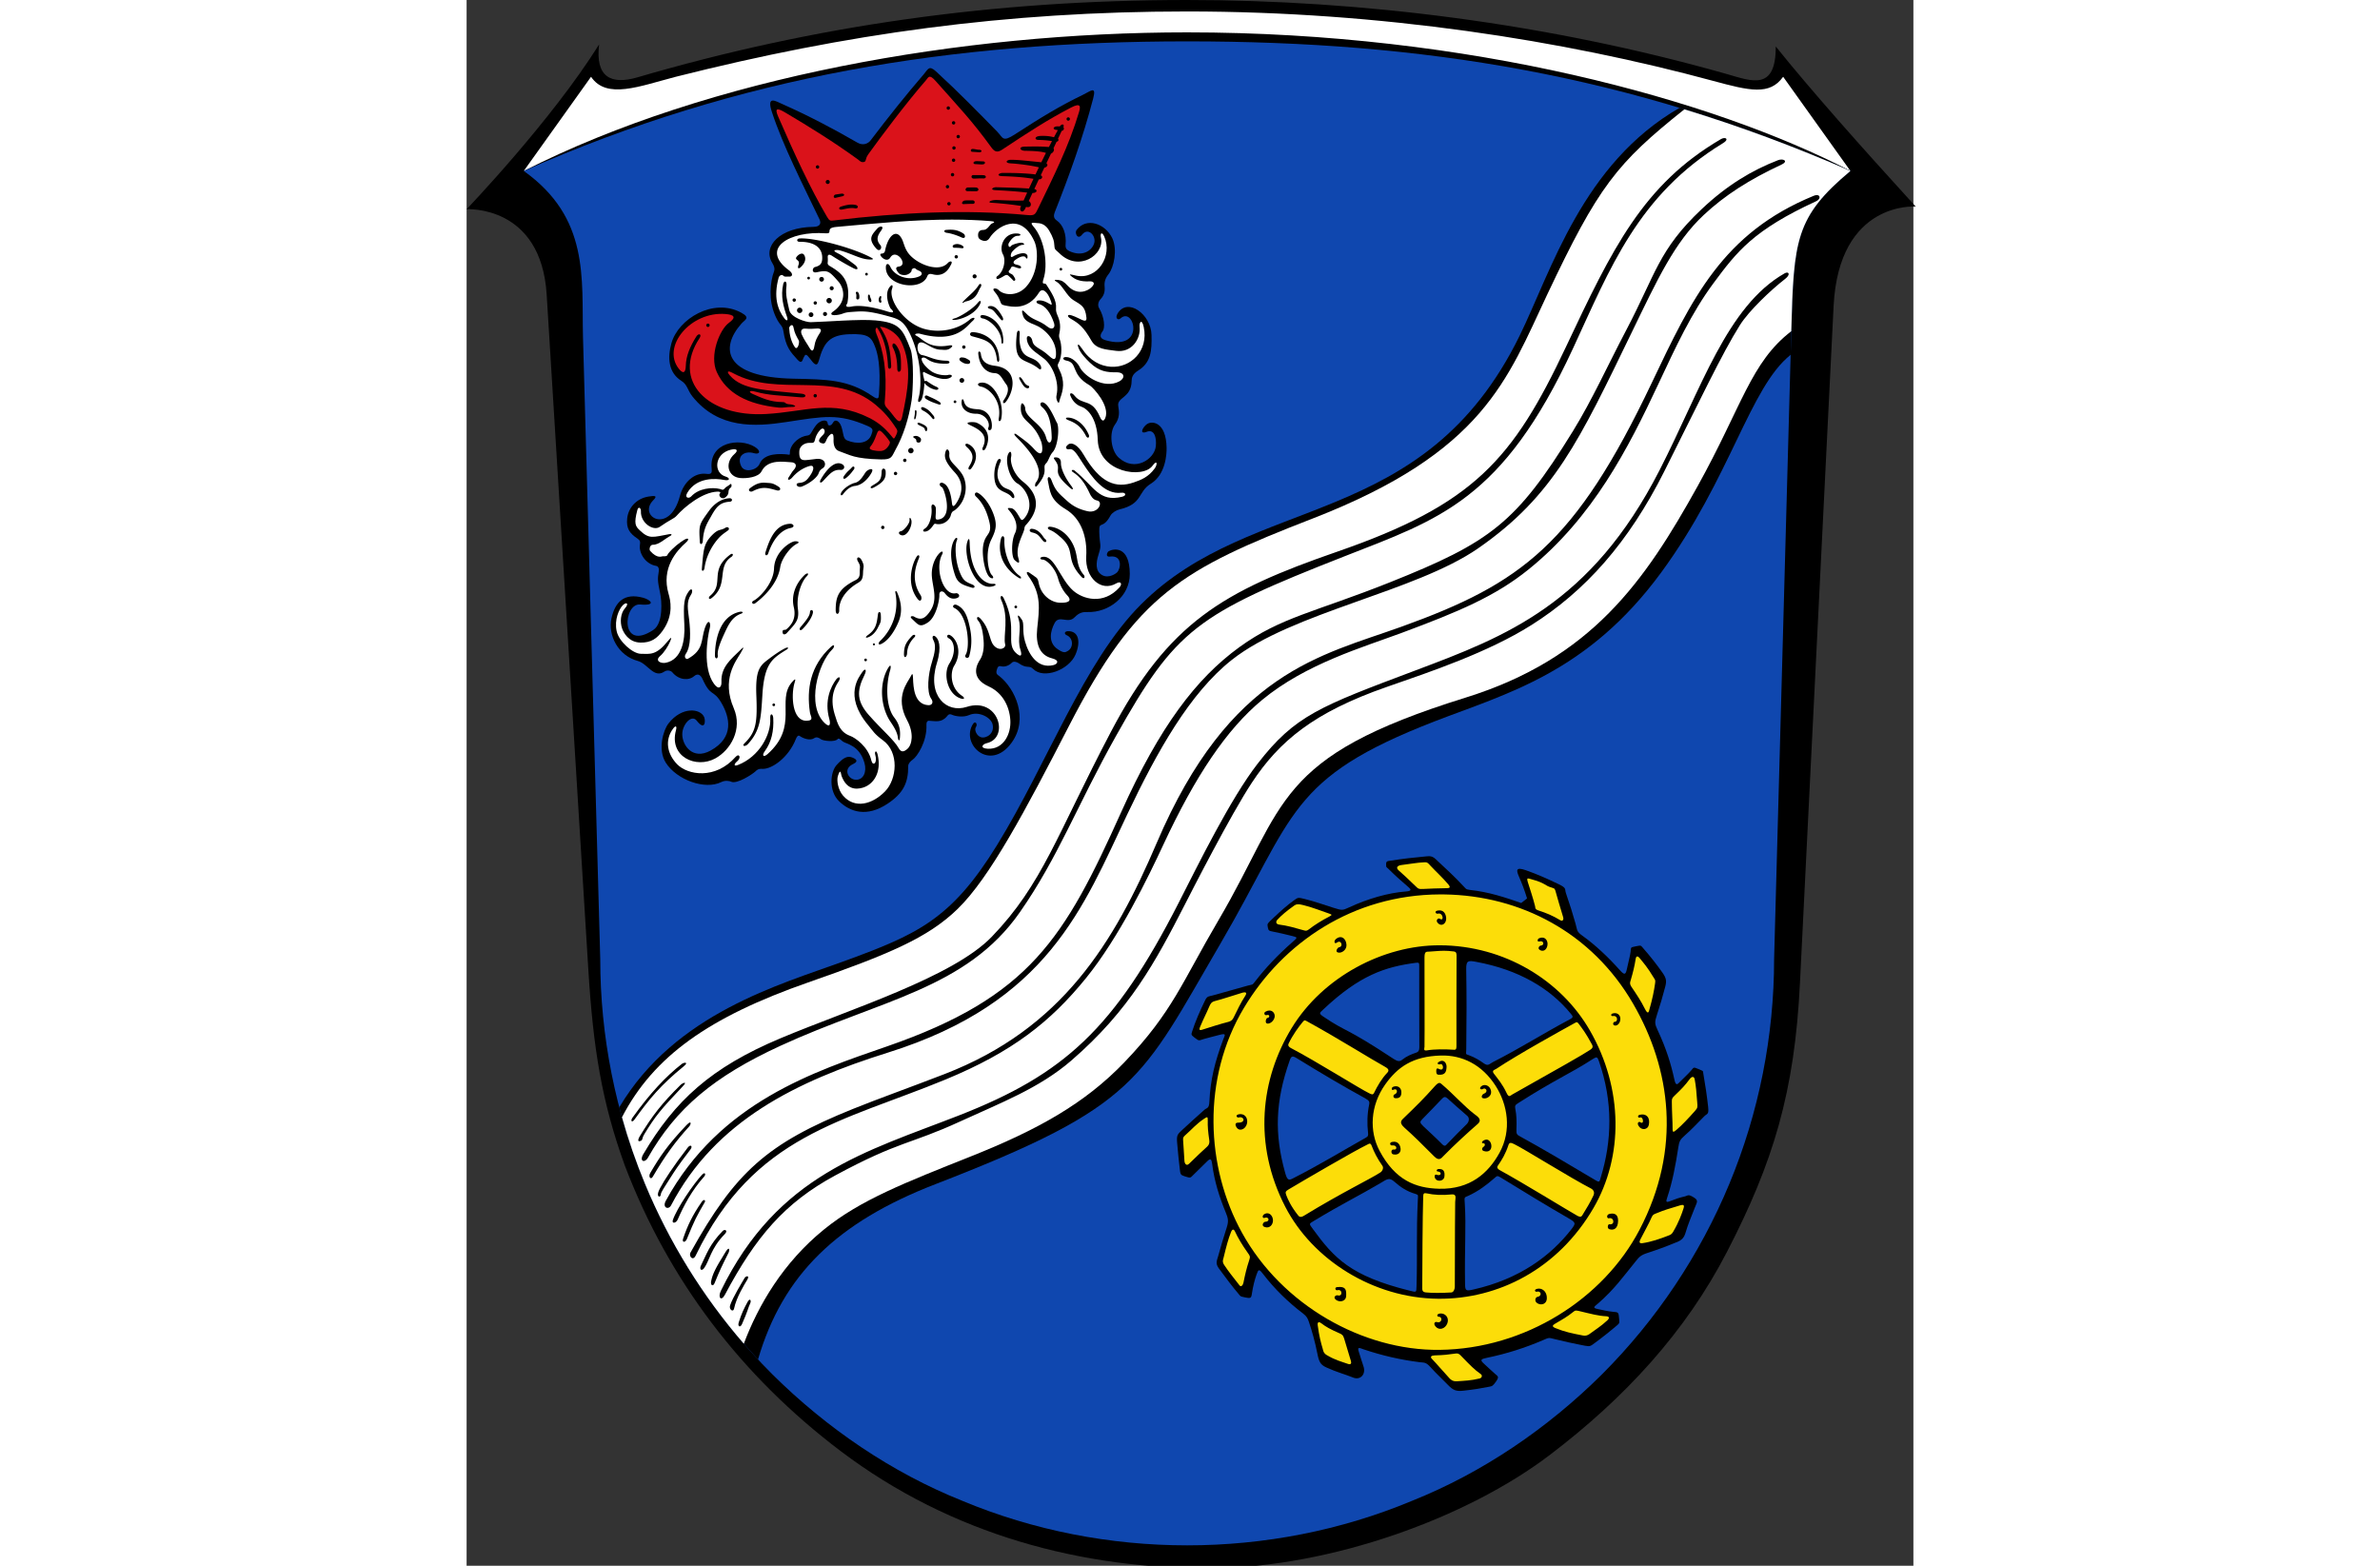
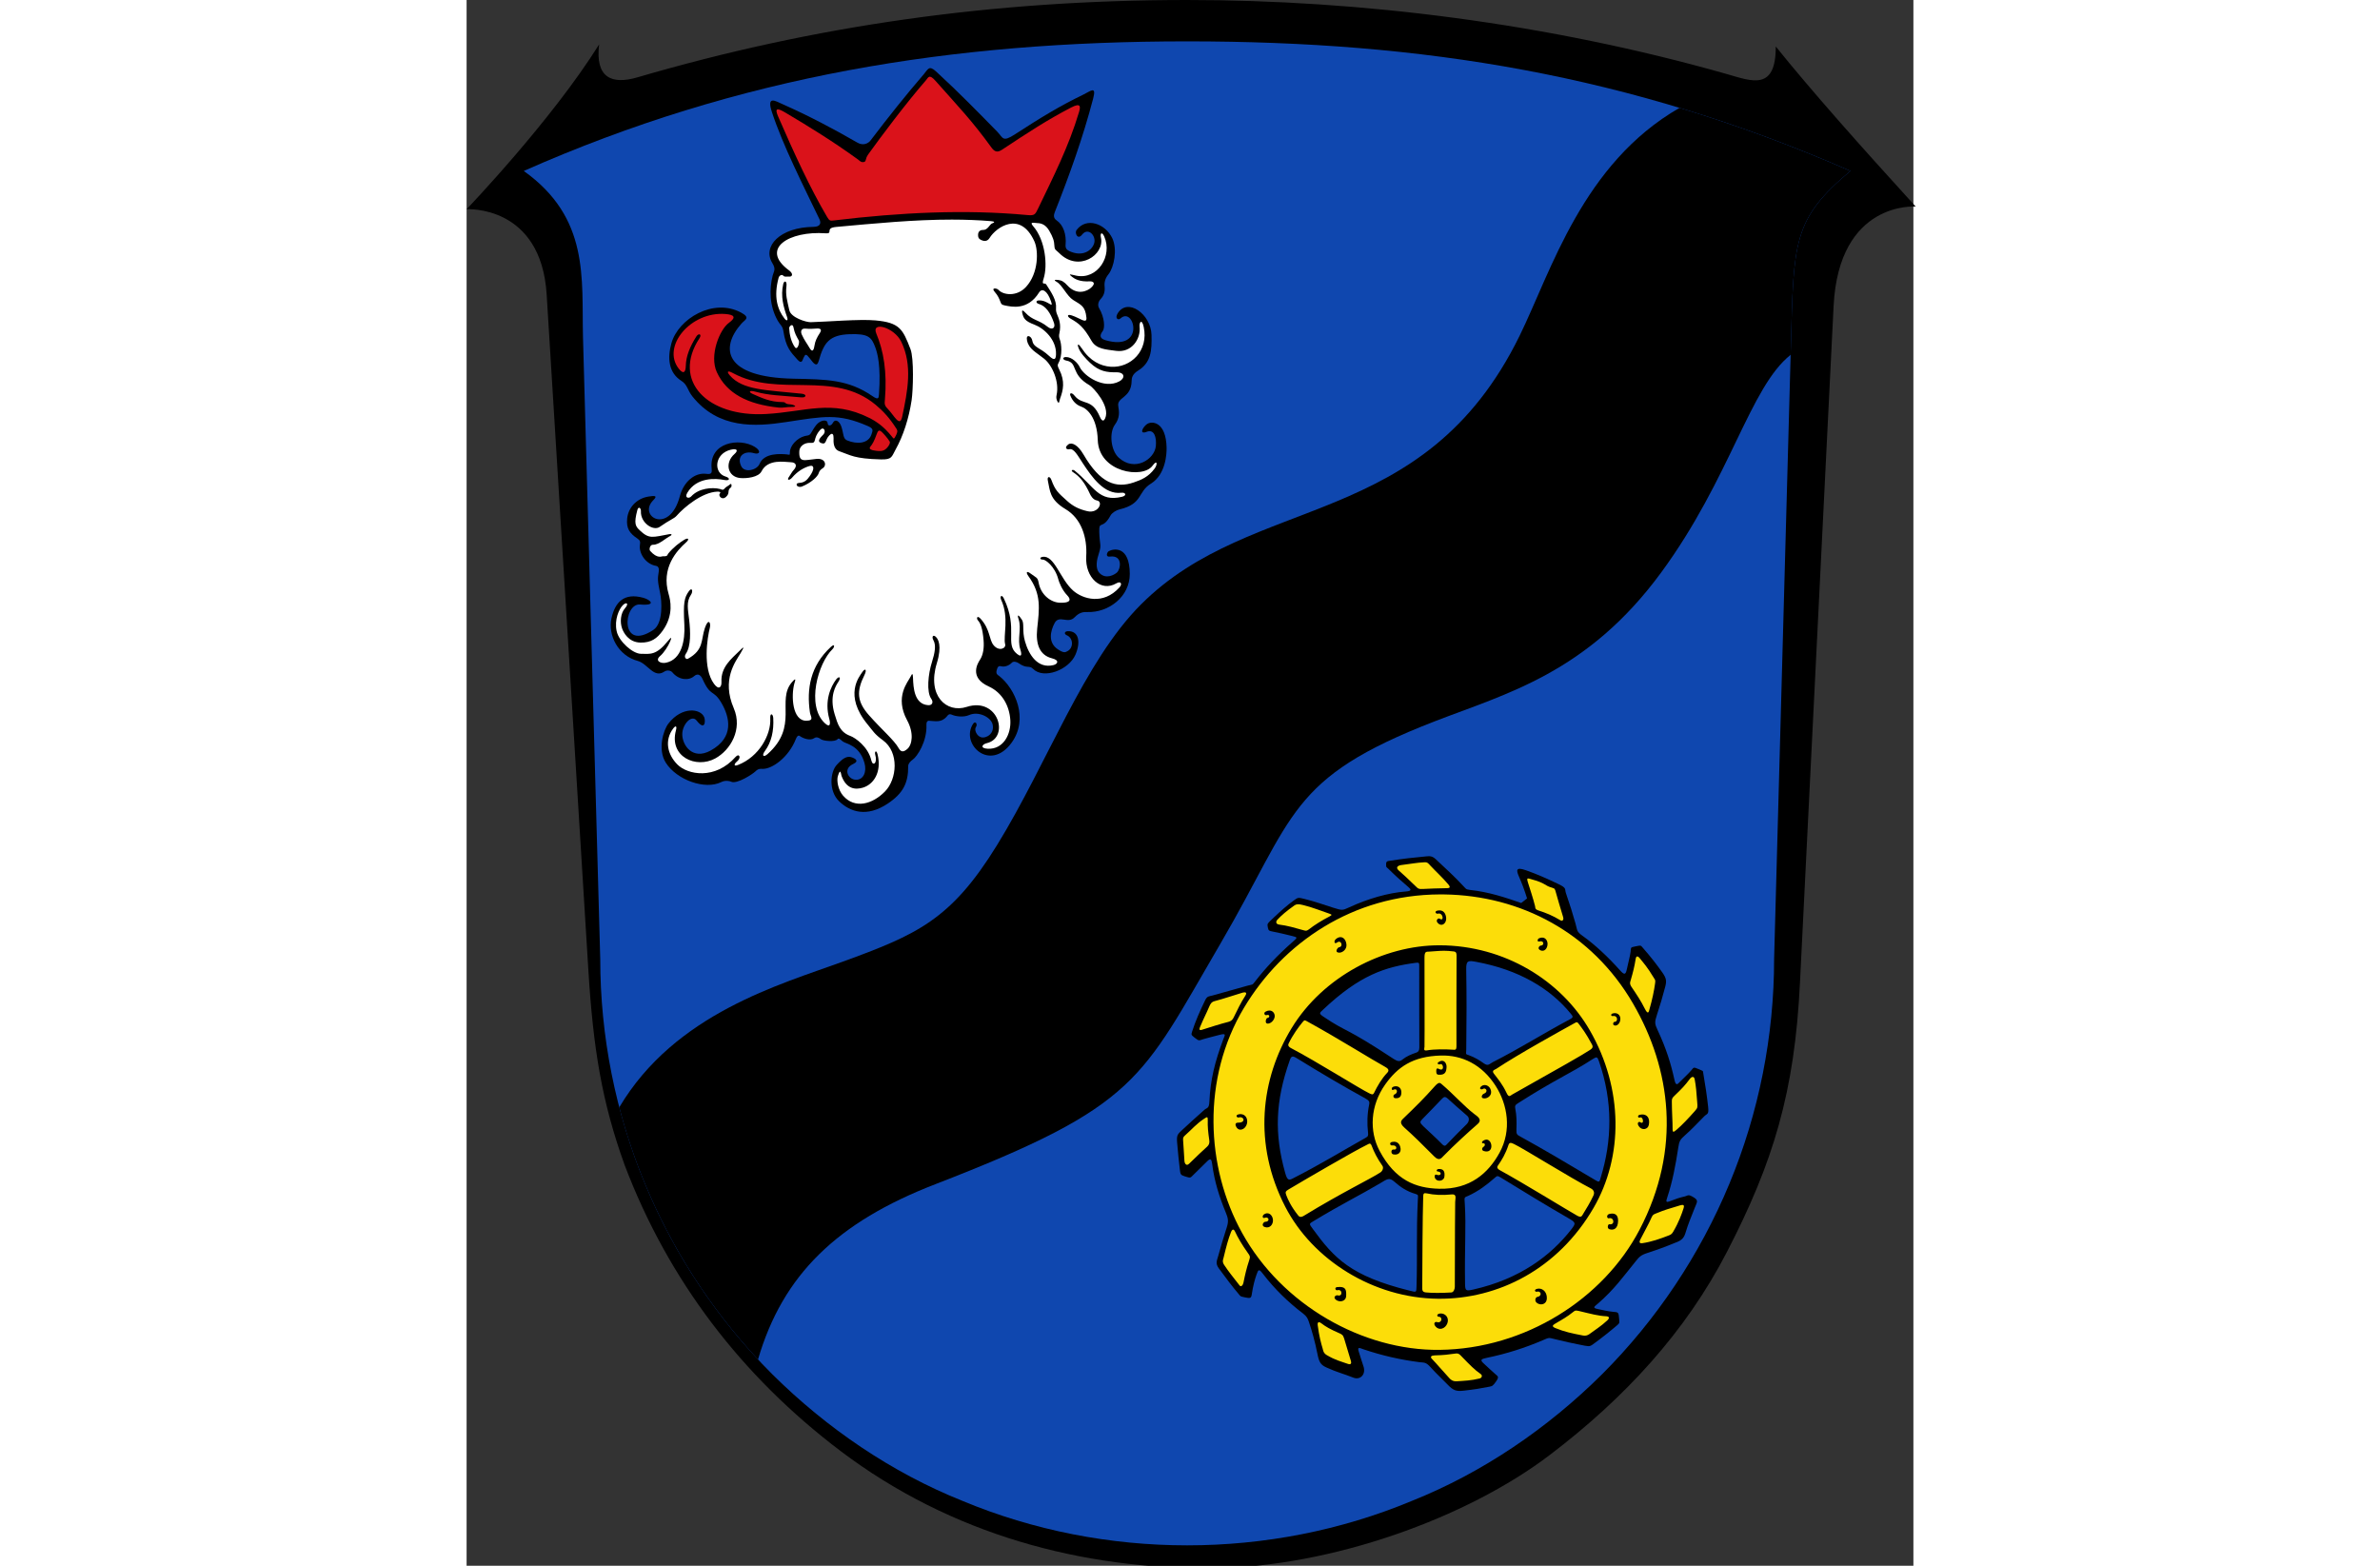
<svg xmlns="http://www.w3.org/2000/svg" xmlns:ns1="http://www.inkscape.org/namespaces/inkscape" xmlns:ns2="http://sodipodi.sourceforge.net/DTD/sodipodi-0.dtd" height="250" id="svg1620" ns1:export-filename="C:\Users\jandu\Pictures\Zu den Flaggen\LaDaDi\Mühltal\Waschenbach\Wappen Waschenbach.png" ns1:export-xdpi="96" ns1:export-ydpi="96" ns1:version="0.92.4 (5da689c313, 2019-01-14)" preserveAspectRatio="xMidYMid meet" ns2:docname="DEU Waschenbach COA.svg" version="1.1" viewBox="0 0 284.954 308.389" width="380">
  <rect x="0" y="0" width="284.954" height="308.389" fill="#333333" stroke="none" />
  <defs id="defs1614" />
  <ns2:namedview bordercolor="#666666" borderopacity="1.0" id="base" ns1:current-layer="layer1" ns1:cx="1888.2666" ns1:cy="-91.958715" ns1:document-units="mm" ns1:pageopacity="0.0" ns1:pageshadow="2" ns1:window-height="1001" ns1:window-maximized="1" ns1:window-width="1920" ns1:window-x="-9" ns1:window-y="-9" ns1:zoom="0.24748738" pagecolor="#ffffff" showgrid="false" />
  <g id="layer1" ns1:groupmode="layer" ns1:label="Ebene 1" transform="translate(770.831,-211.201)">
    <g id="g1121" transform="matrix(0.265,0,0,0.265,-771.231,210.952)">
      <g id="g1571">
        <path d="m 974.5,35.47 c 26.21,32.62 62.79,73.78 104,119 0,0 -57.1,-4.47 -61,74 l -25,503 c -3.97,81.4 -19.86,133.3 -54.19,199.8 -30.81,59.7 -76,108.7 -131.8,151.1 -61.52,46.8 -162.4,83.23 -250,84.11 -96.99,0.97 -194.6,-24.74 -277,-87.03 -74,-56 -128.1,-127.2 -160.5,-212.5 -17,-47 -23.42,-87 -27,-145 l -30.98,-502 C 56.9,152.97 1.51,156.44 1.51,156.44 c 0,0 62.99,-65.68 98.5,-122.5 -3,24.52 9,30.17 28.5,24.47 131.5,-38.47 264.5,-57.47 408.5,-57.47 129,0 268,17.21 401,55 18.55,5.27 36.65,13 36.49,-20.53 z" id="path24" ns1:connector-curvature="0" />
-         <path d="m 94,58 c 11.51,17.09 36,7 63,0 C 283.9,26 402,9.46 537,9.46 681,9.46 817,31 927.9,61.04 955.16,68.425 970,72 980,58 l 50,70 C 928,75 747,25 537,25 370,24.98 182,58 44,128 Z" id="path26" ns1:connector-curvature="0" style="fill:#ffffff" />
        <path d="m 88,251 12.84,462.8 c 0,57.09 11.32,114.2 33.26,167 21.84,52.69 54.09,101.1 94.56,141.5 40.37,40.07 88.75,73.12 141.4,94.16 52.79,22.04 109.9,33.05 167,33.05 57.1,0 114.2,-11.02 167,-33.05 52.69,-21.03 101.1,-54.09 141.4,-94.16 40.47,-40.47 72.72,-88.85 94.56,-141.5 21.94,-52.79 33.26,-109.9 33.26,-167 l 12.47,-456 C 987.85,180.95 987,163.95 1030,128 865.8,56.29 711.6,31.68 537,31.68 362.4,31.68 204.2,57.05 44,128 c 49,34.95 42.96,79.76 44,123 z" id="path28" ns1:connector-curvature="0" style="fill:#0f47af;fill-opacity:1" />
      </g>
      <g id="g1098">
        <g id="g917-3-5" transform="translate(1432.859,-4608.572)">
          <path d="m -529.881,4689.662 c -72.21,41.557 -95.317,121.373 -118.822,169.346 -71.462,145.851 -197.867,116.186 -281.426,199.744 -42.559,42.559 -69.329,117.766 -107.039,178.963 -34.286,55.639 -59.633,66.474 -114.605,86.541 -46.199,16.865 -124.663,38.412 -166.096,108.258 5.048,19.357 11.428,38.371 19.109,56.857 19.904,48.019 48.455,92.484 83.994,130.57 18.424,-63.074 58.86,-102.058 131.842,-130.301 151.031,-58.446 152.443,-77.099 212.016,-179.094 55.62,-95.226 49.825,-122.56 159.029,-164.895 53.239,-20.639 113.561,-35.918 168.43,-110.728 51.513,-70.237 65.831,-137.736 96.152,-161.688 l 0.188,-6.865 c 2.1,-76.85 1.25,-93.849 44.25,-129.799 -42.841,-18.71 -85.002,-34.214 -127.021,-46.91 z" id="path851-5-9" ns1:connector-curvature="0" style="fill:#000000;fill-opacity:1" />
-           <path d="m -526.265,4690.761 c -50.517,40.278 -63.934,57.228 -102.018,137.826 -29.633,62.713 -46.845,116.831 -174.156,166.272 -96.942,37.647 -130.713,56.124 -180.969,153.728 -32.498,63.116 -59.033,113.274 -83.141,136.629 -22.081,21.392 -50.986,33.548 -111.059,54.523 -73.669,25.722 -114.759,54.882 -138.268,100.154 4.701,16.813 10.412,33.347 17.115,49.478 17.895,43.173 42.779,83.472 73.447,118.846 10.69,-28.418 29.057,-60.188 59.773,-85.062 27.037,-21.894 59.968,-34.594 109.626,-54.427 48.827,-19.502 83.94,-38.871 113.615,-69.864 35.572,-37.152 42.673,-59.305 69.789,-105.435 50.936,-86.65 40.514,-120.937 183.542,-165.391 93.692,-29.12 133.263,-86.397 172.578,-157.239 33.043,-59.54 39.476,-91.997 69.568,-115.111 1.832,-67.846 3.031,-84.897 43.963,-119.117 -41.613,-18.173 -82.583,-33.321 -123.406,-45.81 z" id="path892-1-7" ns1:connector-curvature="0" ns2:nodetypes="cssscscccssssssccc" style="fill:#ffffff;fill-opacity:1" />
-           <path d="m -496.785,4712.138 c -0.689,0.046 -1.499,0.286 -2.297,0.752 -57.934,33.861 -80.707,81.286 -115.191,154.426 -39.411,83.588 -68.413,117.049 -169.857,152.166 -84.955,29.409 -125.604,52.529 -168.506,134.236 -39.934,76.054 -50.664,112.901 -88.377,152.027 -29.092,30.183 -105.505,53.801 -157.092,75.475 -51.688,21.716 -78.442,46.342 -101.895,86.09 -3.219,5.456 1.061,6.804 3.383,2.711 20.894,-36.834 49.114,-60.475 98.441,-83.197 73.919,-34.05 138.179,-42.184 177.984,-99.236 28.655,-41.07 42.133,-78.664 71.318,-130.754 44.7,-79.78 60.006,-90.695 169.684,-133.723 70.578,-27.688 117.791,-41.499 170.133,-154.6 27.662,-59.771 48.364,-114.079 111.529,-152.627 3.775,-2.304 2.808,-3.886 0.742,-3.746 z m 42.918,15.955 c -0.846,-0.039 -1.815,0.097 -2.738,0.453 -19.228,7.42 -37.894,18.488 -56.973,36.553 -31.919,30.222 -33.891,47.888 -55.779,89.549 -14.15,26.933 -25.545,52.289 -39.746,75.322 -42.066,68.226 -61.29,82.555 -136.145,112.394 -55.671,22.192 -81.031,25.835 -111.791,48.162 -32.066,23.274 -59.157,58.896 -87.818,122.625 -42.1,93.609 -67.772,137.244 -173.992,174.061 -53.926,18.691 -124.376,41.435 -164.424,114.752 -2.854,5.225 2.025,6.984 3.875,3.453 33.022,-63.011 93.272,-92.279 161.205,-113.576 118.833,-37.255 145.029,-107.813 177.871,-177.072 22.092,-46.588 46.471,-90.162 77.736,-114.834 44.931,-35.456 136.282,-50.476 183.045,-82.887 56.513,-39.169 75.452,-80.741 114.279,-160.754 18.992,-39.137 31.572,-66.625 53.414,-87.027 15.722,-14.686 33.879,-26.282 57.721,-37.4 4.232,-1.974 2.799,-3.656 0.26,-3.773 z m 26.055,26.408 c -0.631,0 -1.406,0.154 -2.312,0.525 -67.642,27.732 -90.518,76.211 -120.418,139.104 -56.886,119.657 -96.583,148.956 -185.887,181.137 -59.936,21.598 -127.606,33.416 -181.977,160.695 -31.78,74.396 -70.366,138.109 -157.773,171.857 -27.477,10.609 -48.865,18.172 -67.748,25.775 -63.974,25.76 -87.685,46.936 -120.982,106.809 -1.51,2.715 1.699,6.684 3.799,2.336 43.394,-89.865 109.584,-99.458 185.748,-130.902 49.679,-20.51 77.968,-42.847 104.348,-75.326 24.802,-30.537 46.599,-75.745 57.414,-98.996 23.804,-51.172 47.127,-85.986 73.486,-107.781 32.544,-26.909 74.819,-39.077 104.017,-49.945 42.241,-15.722 69.27,-27.071 94.041,-47.065 47.939,-38.694 74.223,-90.407 96.121,-137.107 13.264,-28.287 24.855,-53.453 41.344,-75.693 17.403,-23.473 29.61,-39.369 76.291,-60.867 3.295,-1.518 3.224,-4.539 0.488,-4.555 z m -22.021,57.615 c -0.522,-0.039 -1.204,0.133 -1.975,0.572 -42.892,24.462 -61.844,85.582 -92.904,146.285 -51.051,99.773 -114.793,123.727 -181.031,148.668 -71.363,26.871 -89.856,33.483 -117.731,69.518 -20.247,26.174 -43.867,74.399 -58.58,103.221 -47.925,93.879 -85.292,127.659 -163.525,158.223 -68.907,26.92 -134.561,43.884 -176.781,130.285 -2.441,4.996 0.235,8.112 2.977,2.955 22.841,-42.966 44.406,-68.398 82.045,-88.715 48.02,-25.92 55.187,-22.762 93.16,-40.258 29.373,-13.533 58.392,-24.46 82.307,-45.145 43.258,-37.416 62.488,-73.228 84.383,-115.969 4.719,-9.212 33.754,-66.253 49.781,-90.551 20.297,-30.77 45.969,-52.288 100.397,-71.193 32.962,-11.449 74.942,-25.568 107.07,-45.758 40.408,-25.393 72.551,-61.647 98.971,-114.272 26.054,-51.896 43.193,-88.158 56.336,-108.92 6.759,-10.676 22.761,-25.847 33.594,-34.297 3.203,-2.499 3.074,-4.532 1.508,-4.65 z m -818.98,587.275 c -0.721,-0.041 -1.877,0.337 -2.562,0.869 -11.9,9.251 -23.853,22.061 -36.65,39.914 -1.782,2.485 -0.441,4.047 1.439,1.439 11.034,-15.306 19.365,-25.51 36.459,-39.434 2.446,-1.992 2.241,-2.736 1.315,-2.789 z m -0.668,14.893 c -0.714,0.071 -2.086,0.824 -2.791,1.521 -14.011,13.856 -20.974,22.732 -30.51,38.475 -0.923,1.524 -1.74,3.91 0.275,3.35 2.526,-0.702 0.931,-1.405 3.371,-5.363 8.252,-13.387 11.496,-17.451 28.494,-35.404 1.928,-2.036 1.874,-2.649 1.16,-2.578 z m 4.055,29.531 c -0.469,0.082 -1.257,0.609 -2.465,1.879 -13.634,14.331 -19.724,23.246 -26.959,35.635 -1.622,2.777 0.34,5.407 1.885,2.768 9.338,-15.954 16.813,-26.119 27.152,-37.473 0.918,-1.008 1.419,-2.989 0.387,-2.809 z m 0.494,17.227 c -0.524,-0.022 -1.276,0.39 -2.103,1.459 -10.687,13.796 -17.556,24.409 -20.467,30.004 -1.088,2.091 -1.764,3.789 -1.664,4.99 0.15,1.799 2,1.973 2.186,-0.426 0.103,-1.332 2.53,-5.141 6.768,-11.695 3.644,-5.637 5.019,-8.193 15.309,-21.633 1.086,-1.419 0.845,-2.662 -0.027,-2.699 z m 10.23,20.49 c -0.382,0 -0.919,0.286 -1.588,1.002 -6.494,6.948 -18.843,25.147 -21.736,33.668 -1.034,3.044 2.366,2.519 3.582,-0.287 4.385,-10.119 10.502,-21.777 19.756,-32.045 0.913,-1.013 0.826,-2.347 -0.014,-2.338 z m -0.031,19.908 c -0.473,-0.038 -1.146,0.314 -1.781,1.228 -7.135,10.281 -10.65,17.89 -13.912,27.439 -1.04,3.042 1.633,3.123 2.781,0.289 5.793,-14.303 7.385,-17.136 13.24,-27.25 0.559,-0.966 0.281,-1.658 -0.328,-1.707 z m 15.291,22.264 c -0.497,-0.018 -1.071,0.183 -1.504,0.627 -9.885,10.114 -12.148,17.552 -16.215,25.811 -1.351,2.743 0.387,4.5 2.305,1.92 4.03,-5.423 4.859,-14.575 15.303,-25.234 1.934,-1.974 1.206,-3.083 0.111,-3.123 z m 2.828,13.902 c -0.411,-0.022 -1.125,0.594 -2.236,2.379 -7.596,12.196 -9.69,16.452 -10.746,21.779 -0.625,3.154 1.44,4.175 2.59,1.342 3.779,-9.314 5.274,-12.433 10.361,-22.547 0.557,-1.107 0.716,-2.916 0.031,-2.953 z m 13.744,20.496 c -0.635,0.058 -1.478,0.581 -1.91,1.334 -1.729,3.014 -8.789,14.386 -10.744,20.342 -0.954,2.905 2.327,5.452 2.975,2.303 1.727,-8.398 7.694,-17.925 9.785,-21.396 1.182,-1.962 0.711,-2.656 -0.105,-2.582 z m 1.998,17.418 c -0.406,-0.021 -0.966,0.403 -1.603,1.57 -2.828,5.176 -4.606,8.873 -6.621,15.352 -0.955,3.07 1.154,4.041 2.398,1.248 4.45,-9.986 4.411,-11.763 6.236,-15.736 0.518,-1.127 0.267,-2.398 -0.41,-2.434 z" id="path903-8-2" ns1:connector-curvature="0" ns2:nodetypes="sssssssssssssssssssssssssssssssssssssssssssssssssssssssssssssssssssssssssssssssssssssssssssssssssssssssssssssssssssssssssssssssssssssssss" style="fill:#000000;fill-opacity:1;stroke:none;stroke-width:1px;stroke-linecap:butt;stroke-linejoin:miter;stroke-opacity:1" />
        </g>
        <g id="g1433-1-0-3" transform="translate(-3749.997,-3159.408)">
          <path d="m 4051.79,3264.666 c 13.051,-17.183 26.179,-33.659 39.561,-49.214 3.15,-3.662 3.76,-6.851 9.088,-1.965 17.084,15.665 31.627,30.642 45.352,44.633 4.574,4.662 3.785,8.214 13.432,1.956 18.935,-12.284 33.071,-20.928 50.67,-29.428 5.37,-2.593 9.799,-6.746 7.336,2.737 -7.542,29.038 -17.952,57.876 -28.522,84.504 -0.872,2.197 -1.25,4.537 1.313,6.258 4.941,3.318 7.366,10.438 6.672,18.017 -0.224,2.45 0.669,3.804 2.631,4.736 9.75,4.629 16.777,-0.142 18.552,-5.553 1.851,-5.644 -4.356,-12.447 -8.963,-6.583 -3.303,4.204 -5.631,-1.327 -4.107,-3.391 7.298,-9.891 21.337,-4.878 26.543,5.941 4.051,8.42 1.294,21.741 -2.769,26.846 -2.426,3.048 -3.224,5.802 -2.891,9.146 0.431,4.33 -0.854,7.065 -2.924,9.275 -2.067,2.207 -2.248,4.971 -1.194,6.754 4.237,7.162 4.408,14.851 2.711,17.094 -1.803,2.382 -3.075,5.287 2.042,6.767 30.096,8.705 21.382,-25.553 11.197,-16.192 -1.806,1.66 -4.365,-0.093 -2.129,-3.735 7.372,-12.008 24.731,0.572 25.163,15.965 0.33,11.778 -0.366,20.606 -9.982,26.555 -4.365,2.7 -4.76,5.587 -4.792,7.669 -0.195,12.947 -11.134,11.843 -9.937,18.784 0.748,4.338 1.215,8.649 -2.499,13.736 -4.351,5.959 -3.122,19.02 2.753,24.439 11.961,11.033 26.769,1.295 27.68,-8.582 0.577,-6.25 -1.052,-12.805 -6.834,-10.546 -5.703,2.228 -3.064,-3.383 0.229,-5.728 3.647,-2.597 14.202,-1.833 14.591,17.514 0.093,4.619 -0.615,19.922 -11.693,26.75 -10.062,6.202 -5.708,14.952 -23.311,19.135 -2.344,0.557 -5.533,2.446 -6.689,4.558 -6.032,11.031 -8.611,3.128 -8.349,12.229 0.283,9.836 1.822,9.464 -0.214,15.619 -1.543,4.665 -3.172,11.313 0.52,15.016 4.716,4.729 10.906,1.158 12.775,-0.469 2.877,-2.504 4.59,-13.134 -5.102,-11.897 -3.753,0.479 -2.058,-3.353 -1.033,-3.945 3.634,-2.095 15.648,-4.311 15.736,16.811 0.07,16.882 -15.651,28.858 -31.416,28.351 -3.055,-0.098 -5.942,0.112 -9.662,3.965 -4.934,5.11 -11.433,-2.141 -14.807,4.265 -3.142,5.964 -5.058,14.457 2.378,19.44 4.649,3.116 5.646,2.238 7.279,1.354 4.591,-2.484 4.226,-9.685 -0.478,-11.708 -2.432,-1.046 -1.842,-3.037 0.818,-3.09 8.15,-0.165 9.507,8.282 5.471,17.539 -4.891,11.216 -23.547,18.465 -31.48,10.472 -2.943,-2.965 -4.433,0.257 -10.877,-4.337 -1.226,-0.874 -3.785,-1.503 -4.888,-0.269 -1.512,1.692 -4.872,3.533 -8.107,2.658 -1.577,-0.426 -2.503,0.285 -3.156,2.967 -0.728,2.994 0.721,3.354 2.002,4.376 11.711,9.338 22.052,31.675 9.06,49.523 -16.059,22.061 -38.102,0.979 -28.694,-13.907 1.843,-2.917 3.68,0.245 2.214,2.216 -1.473,1.98 0.539,6.623 3.75,7.575 3.975,1.178 10.481,-2.853 8.551,-9.85 -1.369,-4.964 -10.247,-9.786 -17.456,-6.59 -4.175,1.851 -10.092,0.897 -12.609,-0.236 -2.263,-1.018 -2.953,0.163 -3.823,1.193 -4.162,4.928 -8.684,3.433 -13.395,3.247 -1.132,-0.045 -1.891,0.996 -1.806,2.916 0.559,12.658 -7.015,23.791 -10.098,25.893 -1.927,1.313 -3.47,3.181 -3.456,4.847 0.105,12.552 -3.754,20.274 -15.215,27.917 -15.675,10.452 -28.014,6.16 -36.2,-1.787 -7.767,-7.541 -6.618,-21.675 -1.689,-27.004 4.088,-4.42 7.383,-7.089 11.376,-5.537 1.343,0.522 6.185,2.402 0.695,4.964 -7.672,3.579 -3.607,11.468 2.121,11.649 5.656,0.178 8.283,-5.94 6.42,-12.5 -3.789,-13.339 -13.642,-14.096 -16.108,-15.95 -1.518,-1.141 -2.893,-2.944 -3.901,-1.728 -1.907,2.3 -10.603,1.298 -12.2,0.124 -1.849,-1.36 -3.514,-2.049 -5.253,-0.824 -2.832,1.996 -8.085,0.231 -10.63,-1.659 -1.175,-0.872 -2.204,0.441 -2.868,2.144 -5.389,13.818 -17.684,22.38 -24.608,22.294 -1.675,-0.021 -3.205,-0.406 -5.49,1.874 -1.861,1.857 -13.895,9.843 -18.157,7.617 -0.839,-0.438 -4.137,-1.224 -7.26,0.329 -11.994,5.965 -33.056,-1.555 -41.203,-14.422 -6.163,-9.734 -1.899,-24.087 1.965,-29.087 10.018,-12.966 23.926,-11.242 26.593,-4.704 1.083,2.654 0.723,10.637 -5.574,2.538 -3.81,-4.9 -10.669,2.825 -10.732,10.025 -0.072,8.302 7.696,19.52 20.975,12.263 18.027,-9.852 14.178,-25.016 8.238,-35.256 -6.221,-10.725 -7.855,-4.018 -14.17,-17.988 -1.219,-2.696 -3.356,-4.625 -6.227,-2.113 -3.949,3.455 -11.325,3.036 -16.164,-2.803 -1.167,-1.408 -3.924,-1.956 -5.939,-0.595 -7.906,5.338 -12.297,-5.912 -19.876,-7.933 -14.457,-3.855 -22.267,-19.148 -19.461,-31.671 2.697,-12.037 9.336,-19.157 23.633,-15.242 5.507,1.508 10.142,6.058 -2.375,4.986 -12.53,-1.073 -15.25,35.654 9.914,18.867 7.614,-5.079 6.077,-22.292 5.03,-27.111 -2.139,-9.845 -1.834,-11.281 -1.076,-16.126 0.355,-2.271 -0.171,-4 -1.996,-4.323 -7.925,-1.404 -12.839,-9.521 -11.986,-15.499 0.351,-2.462 0.254,-3.396 -1.869,-4.823 -5.703,-3.832 -8.422,-7.425 -7.587,-15.042 0.819,-7.466 6.379,-14.607 15.835,-16.163 4.863,-0.8 6.901,-0.627 3.576,2.694 -11.918,11.904 11.987,26.306 19.745,-3.029 2.823,-10.676 11.139,-17.735 19.725,-16.542 4.167,0.579 4.161,-1.152 3.878,-3.951 -1.996,-19.692 20.755,-23.022 32.055,-16.105 5.12,3.134 3.504,5.907 -0.454,4.725 -7.23,-2.16 -13.242,2.096 -9.622,9.646 2.504,5.224 11.743,2.915 13.648,-1.722 3.485,-8.483 16.121,-7.399 19.99,-7.07 2.105,0.179 2.609,0.977 2.549,-1.351 -0.128,-4.929 5.164,-10.711 11.033,-12.268 1.868,-0.495 3.398,-0.091 4.623,-2.201 1.196,-2.061 2.913,-4.855 4.202,-6.332 2.989,-3.425 7.893,-4.078 8.168,-1.118 0.267,2.872 2.891,1.835 3.772,0.059 1.755,-3.535 5.04,-1.678 6.476,2.69 1.71,5.203 1.123,8.832 4.168,10.111 7.358,3.091 15.957,2.535 18.182,-4.444 0.962,-3.017 1.842,-4.214 -2.903,-6.271 -21.89,-9.488 -32.4,-7.173 -60.575,-2.882 -23.091,3.517 -50.214,5.187 -69.608,-19.058 -3.6,-4.5 -3.663,-8.724 -8.141,-11.538 -9.813,-6.165 -10.431,-17.283 -7.473,-27.921 5.075,-18.253 31.253,-34.078 51.955,-22.76 7.033,3.845 2.688,5.194 0.11,8.102 -16.059,18.12 -13.161,39.877 38.502,40.942 24.816,0.512 40.837,0.543 58.891,12.965 4.282,2.946 4.614,1.631 4.814,-1.167 1.542,-21.603 -1.132,-30.727 -2.697,-35.009 -2.847,-7.789 -5.268,-10.332 -19.076,-9.859 -14.983,0.513 -19.225,6.168 -22.981,19.849 -1.472,5.36 -4.199,1.291 -6.38,-1.537 -3.14,-4.072 -3.555,-3.706 -5.015,-0.603 -0.758,1.612 -1.151,4.853 -4.457,1.18 -5.215,-5.795 -8.613,-9.176 -10.493,-21.471 -0.544,-3.555 -2.245,-4.184 -4.037,-7.285 -6.499,-11.253 -6.317,-24.039 -3.865,-33.704 0.802,-3.16 2.648,-4.561 -0.226,-9.239 -7.686,-12.507 5.75,-26.697 30.498,-26.955 5.091,-0.053 5.928,-2.699 4.488,-5.698 -12.23,-25.466 -27.205,-54.877 -35.296,-79.559 -4.156,-12.678 2.578,-8.308 7.853,-5.968 19.526,8.662 38.255,18.536 55.617,28.594 4.446,2.576 8.176,0.567 9.874,-1.669 z" id="path866-5-6-0-5-5-7" ns1:connector-curvature="0" ns2:nodetypes="sssssssssssssssssssssssssssssssssssssssssssssssssssssssssssssssssssssssssssssssssssssssssssssssssssssssssssssssssssssssssssssssssssssssssssssssssssssssss" style="fill:#000000;fill-opacity:1;stroke:none;stroke-width:1px;stroke-linecap:butt;stroke-linejoin:miter;stroke-opacity:1" />
          <path d="m 4112.644,3323.566 c -28.793,-0.032 -57.995,2.889 -86.455,5.453 -8.839,0.796 -1.712,5.169 -7.926,4.725 -26.865,-1.922 -49.108,11.344 -27.152,27.537 3.629,2.676 2.359,4.934 0.068,4.627 -1.273,-0.171 -3.296,0.522 -4.213,-0.576 -1.113,-1.333 -3.095,-0.283 -3.578,1.508 -3.792,14.075 -0.929,23.465 4.481,30.375 1.453,1.856 2.828,1.616 1.789,-1.332 -2.634,-7.472 -4.88,-15.335 -2.836,-24.367 0.668,-2.953 2.92,-2.541 2.408,1.502 -0.828,6.54 0.569,10.864 2.135,17.922 1.218,5.488 12.54,8.959 15.873,8.875 11.803,-0.296 36.303,-2.413 48.121,-1.338 18.16,1.651 20.362,6.641 26.051,21.346 2.674,6.911 1.96,30.591 0.842,38.017 -2.019,13.409 -6.156,26.311 -11.963,36.746 -2.933,5.27 -2.512,7.436 -10.92,7.217 -20.008,-0.521 -22.485,-3.201 -30.858,-6.082 -4.788,-1.647 -4.297,-7.503 -4.262,-9.723 0.043,-2.737 -0.774,-4.559 -3.242,-1.953 -3.189,3.367 -1.98,7.013 -5.797,5.664 -3.959,-1.399 -0.269,-4.596 1.535,-6.498 2.112,-2.227 0.193,-6.299 -2.541,-3.217 -5.751,6.484 -2.047,9.916 -7.203,9.525 -4.291,-0.325 -8.016,2.449 -8.207,6.092 -0.474,9.033 3.709,6.666 12.711,5.824 6.992,-0.654 7.785,5.088 4.601,6.975 -1.582,0.937 -2.494,2.189 -2.824,3.412 -0.772,2.857 -5.92,7.433 -12.375,10.062 -3.8,1.548 -5.968,-2.468 -2.115,-2.635 4.077,-0.177 5.912,-2.48 7.627,-4.844 3.881,-5.35 3.543,-8.751 -0.111,-7.674 -3.781,1.115 -8.566,3.506 -13.016,8.744 -1.706,2.009 -4.395,2.192 -1.904,-1.127 1.077,-1.436 1.774,-3.176 3.316,-4.822 2.313,-2.468 2.262,-5.538 -2.406,-5.645 -4.477,-0.102 -16.82,-2.682 -21.607,6.795 -2.26,4.472 -11.188,5.409 -15.916,4.961 -9.208,-0.873 -11.67,-11.273 -4.148,-17.871 2.654,-2.329 2.383,-4.34 -2.707,-3.18 -12.19,2.779 -13.275,17.219 -3.889,19.986 3.509,1.034 3.284,3.367 -1.041,2.516 -6.371,-1.254 -20.546,-2.197 -27.457,9.535 -2.337,3.967 1.301,4.423 2.852,2.732 5.656,-6.168 15.503,-7.026 21.518,-5.549 1.455,0.357 1.974,1.353 3.613,-0.656 0.781,-0.958 2.514,-1.622 3.648,-2.693 1.605,-1.516 1.376,1.675 0.934,2.002 -3.452,2.548 -0.426,4.15 -3.779,7.184 -3.187,2.883 -5.914,-1.017 -4.662,-2.385 1.117,-1.221 -0.195,-1.566 -2.027,-1.482 -11.068,0.505 -24.288,11.383 -30.033,17.908 -1.985,2.255 -4.979,2.917 -12.564,8.266 -4.777,3.369 -14.411,-3.003 -13.971,-11.633 0.118,-2.322 -1.831,-3.975 -2.654,-0.885 -2.755,10.332 -1.324,12.115 1.824,15.115 7.003,6.674 9.474,5.1 22.037,2.799 1.449,-0.265 2.752,0.377 -0.34,1.855 -1.991,0.952 -7.738,6.23 -11.811,6.02 -2.51,-0.13 -3.053,3.607 -2.213,4.561 5.428,6.157 8.646,3.972 9.361,4.01 3.976,0.208 3.217,-0.933 4.049,-1.951 3.871,-4.736 8.421,-8.158 11.848,-10.244 3.307,-2.013 3.996,-0.399 1.641,1.693 -7.381,6.556 -18.824,19.283 -13.172,38.506 1.261,4.289 4.069,15.432 -4.32,27.188 -4.281,5.999 -8.737,9.117 -16.617,8.963 -8.965,-0.176 -12.612,-7.694 -13.574,-10.326 -1.8,-4.925 -1.168,-11.539 2.086,-15.18 3.254,-3.641 1.082,-4.991 -1.643,-2.228 -2.725,2.763 -6.389,10.63 -4.543,19.248 1.648,7.694 11.966,16.723 17.949,16.822 7.109,0.118 11.398,1.257 20.133,-9.475 2.344,-2.879 3.208,-3.356 1.723,0.19 -1.524,3.637 -4.755,8.621 -7.455,10.904 -4.242,3.587 0.444,5.779 4.154,5.047 11.877,-2.342 14.428,-16.716 13.81,-28.248 -0.899,-16.777 0.016,-20.206 3.356,-24.922 2.395,-3.382 3.241,0.137 1.647,2.469 -3.809,5.571 -2.267,11.174 -1.424,18.752 0.979,8.803 1.445,19.609 -2.461,25.27 -1.71,2.478 0.181,4.449 1.525,3.703 12.029,-6.672 9.586,-13.932 12.58,-22.785 2.675,-7.911 4.671,-3.865 3.695,-0.094 -1.756,6.786 -5.547,29.702 3.139,41.537 3.592,4.895 5.718,2.385 5.52,-1.498 -0.561,-11.001 7.49,-17.215 13.404,-23.053 2.208,-2.179 4.693,-4.751 0.863,1.641 -3.849,6.425 -14.299,19.719 -5.133,40.982 6.745,15.648 -2.389,31.16 -13.74,37.342 -14.373,7.828 -34.443,-1.284 -29.24,-20.83 0.988,-3.711 -0.43,-3.57 -2.025,-1.424 -6.637,8.927 -4.282,19.226 3.004,26.662 7.63,7.787 28.154,11.701 43.428,-5.605 2.535,-2.873 4.595,0.542 0.824,3.617 -1.937,1.58 -2.573,3.773 0.824,2.463 15.799,-6.093 24.721,-22.575 24.053,-34.475 -0.265,-4.721 2.04,-3.602 2.219,-0.512 0.563,9.712 -1.396,17.971 -6.076,24.416 -2.821,3.884 -1.025,5.011 1.801,2.504 23.438,-20.797 6.452,-39.872 18.145,-53.453 3.789,-4.401 2.305,-0.872 1.748,1.215 -2.327,8.714 -1.61,27.614 9.1,27.404 5.957,-0.117 2.99,-3.125 2.535,-6.283 -2.5,-17.349 0.215,-34.411 15.549,-48.572 3.149,-2.909 2.849,0.097 1.252,1.635 -10.808,10.408 -19.681,42 -5.707,55.043 4.295,4.008 4.154,-0.192 3.334,-3.121 -3.852,-13.758 1.176,-24.046 5.002,-29.293 1.98,-2.715 4.223,-2.187 1.682,1.728 -1.859,2.865 -6.804,10.546 -2.754,23.91 2.302,7.595 4,13.483 11.77,16.289 3.424,1.237 13.182,7.871 15.539,18.199 1.045,4.579 4.795,2.102 2.875,-4.354 -0.641,-2.155 0.827,-3.975 1.754,-0.164 3.231,13.283 -3.046,22.381 -10.955,24.723 -5.583,1.653 -12.218,1.098 -15.85,-8.809 -0.354,-0.967 -0.692,-6.544 -2.746,0.316 -0.895,2.99 0.048,10.072 3.992,14.537 8.745,9.899 21.687,6.366 31.127,-3.287 8.889,-9.089 10.616,-29.089 -1.607,-37.998 -6.398,-4.663 -7.325,-6.856 -11.248,-11.596 -18.241,-22.038 -6.03,-35.975 -4.264,-38.779 2.254,-3.58 3.918,-2.365 1.742,2.004 -6.002,12.051 -5.476,19.736 3.451,29.801 9.92,11.184 18.633,18.413 22.055,24.49 1.758,3.123 3.722,2.868 6.402,0.559 3.651,-3.146 5.034,-11.77 -0.115,-21.271 -9.525,-17.578 0.62,-28.475 2.578,-32.543 1.219,-2.532 1.636,-2.559 1.766,0.981 0.271,7.367 0.923,19.601 11.318,20.289 3.124,0.207 3.968,-2.373 2.264,-4.732 -3.668,-5.08 -2.332,-18.391 0.482,-27.227 2.206,-6.925 3.186,-12.616 1.166,-16.197 -1.695,-3.004 -0.027,-4.795 2.219,-2.113 0.995,1.188 4.361,5.719 0.25,19.129 -7.402,24.146 7.192,37.269 22.188,32.424 23.585,-7.62 32.146,22.876 14.992,26.942 -3.726,0.883 -5.179,3.895 0.791,4.152 11.618,0.5 17.353,-10.945 16.66,-21.398 -0.679,-10.244 -5.784,-20.268 -16.113,-24.932 -14.746,-6.657 -8.036,-17.367 -6.428,-19.812 2.468,-3.752 3.113,-9.041 2.674,-14.435 -0.716,-8.784 -2.255,-12.723 -4.191,-14.818 -1.319,-1.427 -0.688,-4.17 1.978,-1.213 7.341,8.139 6.122,15.471 9.711,19.727 4.004,4.748 9.37,2.31 8.523,-0.848 -1.563,-5.833 3.114,-19.855 -2.938,-32.908 -1.201,-2.59 0.326,-4.465 1.961,-1.078 10.936,22.655 0.351,33.774 9.851,41.272 4.309,3.401 3.065,-1.345 2.371,-3.506 -2.392,-7.447 1.112,-15.289 -1.268,-22.426 -1.322,-3.965 0.122,-3.179 2.543,0.588 1.832,2.851 2e-4,8.121 2.215,15.922 2.837,9.992 9.425,20.533 21.121,17.709 3.179,-0.768 4.757,-3.595 -0.975,-5.033 -9.084,-2.28 -12.311,-10.216 -11.064,-22.045 1.535,-14.559 3.386,-25.543 -6.51,-39.031 -1.975,-2.692 -1.573,-4.387 1.744,-1.853 4.249,3.244 5.056,2.488 5.885,6.893 1.675,8.9 9.037,14.517 15.834,14.709 10.648,0.3 6.487,-4.331 5.328,-5.535 -4.004,-4.162 -6.147,-10.188 -6.535,-11.699 -2.553,-9.946 -9.803,-15.039 -11.625,-14.852 -1.779,0.183 -2.787,-1.481 -0.256,-1.975 8.868,-1.73 13.102,16.45 22.869,25.061 7.025,6.193 22.268,10.985 34.377,-2.357 2.316,-2.552 1.135,-5.059 -2.316,-3.035 -11.353,6.655 -23.29,-4.253 -22.354,-20.014 0.854,-14.376 -3.682,-28.191 -15.371,-35.156 -12.232,-7.289 -11.497,-14.142 -13.115,-21.008 -0.822,-3.486 1.474,-3.7 2.547,-0.815 2.961,7.965 4.822,9.495 11.76,15.73 4.201,3.776 8.507,6.109 15.053,7.623 8.351,1.931 12.091,-7.176 7.025,-7.994 -2.931,-0.473 -4.655,-3.831 -5.029,-4.641 -4.006,-8.665 -7.486,-13.032 -12.77,-16.439 -1.883,-1.214 -0.183,-2.279 1.32,-1.06 14.509,11.764 17.9,23.676 35.287,19.391 3.656,-0.901 2.605,-3.377 -0.617,-2.978 -12.732,1.573 -21.828,-11.646 -28.473,-21.674 -4.08,-6.158 -6.763,-11.529 -10.25,-10.658 -1.629,0.407 -4.059,-0.995 -0.727,-3.545 2.511,-1.921 7.101,0.197 11.303,7.414 12.584,21.612 24.183,25.309 37.42,20.795 5.303,-1.809 10.917,-3.975 15.564,-10.44 2.139,-2.975 1.926,-6.888 -1.641,-1.976 -7.217,9.939 -39.956,5.094 -40.709,-19.086 -0.519,-16.673 -7.797,-23.301 -12.281,-24.83 -3.692,-1.259 -6.513,-4.136 -8.15,-8.367 -0.653,-1.687 1.009,-2.469 3.117,0.17 6.128,7.673 12.793,1.619 18.869,15.725 1.842,4.277 3.214,2.788 3.912,1.242 4.085,-9.04 -8.849,-23.088 -11.586,-24.656 -14.434,-8.273 -8.282,-16.669 -17.191,-18.322 -2.978,-0.553 -3.12,-2.616 -0.297,-2.643 4.437,-0.042 8.762,4.426 10.156,7.381 3.218,6.818 18.209,16.874 29.623,10.613 4.215,-2.312 4.077,-6.728 -2.408,-6.664 -6.717,0.066 -12.609,-0.457 -19.607,-7.17 -2.731,-2.62 -7.513,-7.434 -8.744,-11.766 -0.66,-2.323 0.307,-2.472 2.693,1.156 6.236,9.479 14.042,13.174 21.611,13.67 14.569,0.955 28.285,-11.735 24.422,-29.645 -1.361,-6.311 -3.407,-3.49 -3.039,-0.103 0.962,8.863 -5.726,19.534 -17.529,17.914 -7.712,-1.058 -14.669,-1.243 -18.254,-7.525 -5.841,-10.236 -9.23,-12.796 -15.662,-16.498 -2.296,-1.322 -2.821,-3.525 0.982,-2.318 6.011,1.906 11.488,6.849 10.932,1.562 -0.878,-8.338 -3.702,-9.189 -9.908,-13.062 -4.542,-2.834 -8.207,-11.258 -12.146,-13.387 -2.28,-1.232 -1.832,-1.784 1.014,-1.482 2.71,0.287 4.587,1.53 6.863,4.047 7.13,7.88 14.91,4.256 17.693,1.688 4.377,-4.039 0.304,-4.759 -0.746,-4.688 -8.008,0.544 -11.696,-1.987 -13.357,-3.289 -3.788,-2.97 -0.414,-1.597 3.148,-0.893 15.737,3.111 27.106,-14.679 20.662,-29.195 -1.647,-3.711 -3.185,-2.48 -2.428,0.836 2.935,12.842 -16.671,26.148 -31.123,11.436 -2.02,-2.057 -3.319,-2.062 -3.451,-5.078 -0.17,-3.881 -1.023,-6.562 -3.875,-11.463 -2.516,-4.324 -5.715,-5.578 -8.703,-5.621 -2.01,-0.029 -6.394,-1.361 -3.307,2.154 9.338,10.633 10.857,29.669 7.92,38.859 -1.908,5.969 0.714,2.75 1.899,4.602 3.886,6.075 7.811,11.742 7.258,17.768 -0.117,1.273 0.12,2.802 0.748,4.309 1.434,3.438 3.221,7.462 1.746,14.232 -0.361,1.657 -0.343,2.817 0.344,4.586 1.282,3.305 2.031,11.972 -0.895,17.234 -1.011,1.818 -0.845,2.521 0.412,4.992 4.529,8.902 2.942,15.495 0.729,21.492 -0.715,1.936 -0.658,4.415 -1.77,2.732 -1.372,-2.076 -1.145,-4.015 -0.9,-5.129 2.174,-9.874 -3.028,-21.999 -9.244,-27.029 -6.194,-5.012 -11.398,-7.124 -12.73,-13.674 -0.997,-4.902 3.257,-3.411 3.912,0.123 1.018,5.488 5.51,4.907 12.584,11.533 4.115,3.855 4.937,2.263 5.057,-1.33 0.358,-10.767 -8.914,-19.316 -15.984,-21.959 -7.074,-2.645 -8.121,-4.662 -9.049,-8.504 -0.718,-2.974 0.636,-2.177 2.211,-0.453 5.399,5.91 10.014,5.196 16.604,10.524 3.393,2.744 5.966,0.804 4.725,-2.832 -2.711,-7.939 -6.373,-12.821 -11.459,-14.219 -1.844,-0.507 -2.38,-2.431 0.166,-2.559 6.731,-0.336 11.088,6.703 9.111,0.822 -2.799,-8.329 -6.795,-10.14 -8.9,-6.744 -8.527,13.753 -20.883,10.558 -25.295,9.688 -2.652,-0.523 -2.776,-0.947 -3.516,-2.891 -0.883,-2.322 -1.928,-4.669 -4.021,-7.018 -3.266,-3.663 1.422,-3.056 2.67,-1.672 3.469,3.847 13.524,5.285 20.441,-2.211 9.33,-10.111 9.41,-26.858 6.193,-33.935 -10.44,-22.971 -28.374,-10.429 -33.254,-2.477 -1.679,2.735 -4.094,2.539 -6.025,1.658 -2.481,-1.131 -2.533,-2.435 -2.539,-3.939 -0.01,-2.485 1.639,-3.686 3.603,-3.633 3.736,0.101 4.97,-4.296 6.896,-4.912 2.284,-0.73 1.764,-1.431 -0.881,-1.652 -9.464,-0.79 -19.016,-1.128 -28.613,-1.139 z m -119.49,78.424 c -0.911,0.051 -1.917,1.361 -1.883,2.191 0.2,4.793 1.412,10.097 4.146,14.102 1.997,2.924 3.756,-3.391 2.986,-4.826 -1.686,-3.143 -3.11,-5.302 -3.957,-9.826 -0.234,-1.249 -0.746,-1.671 -1.293,-1.641 z m 19.541,2.5 c -0.26,-0.01 -0.533,0 -0.812,0.024 -2.707,0.213 -5.197,0.366 -8.615,0.066 -3.058,-0.268 -3.7,2.088 -2.647,4.41 2.106,4.641 3.727,6.354 5.836,10.041 2.198,3.843 3.229,1.036 3.662,-2.104 0.408,-2.958 1.837,-5.939 3.936,-9.09 1.628,-2.443 0.457,-3.292 -1.359,-3.348 z" id="path868-4-5-6-0-6-3" ns1:connector-curvature="0" ns2:nodetypes="ssssssssssssssssssssssssssssssssssssssssssssssssssssssssssssssssssssssssssssssssssssssssssssssssssssssssssssssssssssssssssssssssssssssssssssssssssssssssssssssssssssssssssssssssssssssssssssssssssssssssssssssssssssssssssssssssssssssssssssssssssssssssssssssssssssssssssssssssssssss" style="fill:#ffffff;fill-opacity:1;stroke:none;stroke-width:1px;stroke-linecap:butt;stroke-linejoin:miter;stroke-opacity:1" />
          <path d="m 4041.612,3278.325 c -17.224,-12.455 -35.15,-23.621 -53.175,-34.276 -5.855,-3.461 -8.278,-3.763 -5.362,2.946 11.773,27.092 23.764,53.236 36.305,74.486 1.766,2.993 2.211,3.058 5.261,2.692 49.156,-5.91 97.347,-8.327 143.641,-3.985 5.483,0.514 5.832,-0.413 8.064,-5.06 11.035,-22.98 22.616,-45.68 30.295,-71.389 1.27,-4.254 1.411,-7.25 -5.931,-3.434 -17.848,9.277 -31.989,18.567 -50.966,31.118 -3.029,2.003 -5.326,2.507 -8.115,-1.361 -14.414,-19.99 -25.124,-30.995 -41.668,-49.673 -4.709,-5.316 -5.328,-2.369 -7.034,-0.409 -14.679,16.866 -33.761,42.291 -42.939,55.123 -2.582,3.611 -1.033,5.445 -3.635,5.731 -1.815,0.199 -2.155,-0.64 -4.739,-2.509 z" id="path1677-5-9-6-8-2-2" ns1:connector-curvature="0" ns2:nodetypes="ssssssssssssssss" style="fill:#da121a;fill-opacity:1;stroke:none;stroke-width:1px;stroke-linecap:butt;stroke-linejoin:miter;stroke-opacity:1" />
-           <path d="m 4062.427,3457.052 c 1.688,-20.376 -1.044,-36.047 -6.426,-48.832 -3.953,-9.393 13.309,-4.66 18.526,6.058 8.571,17.609 4.787,36.648 0.685,55.938 -1.712,8.051 -5.968,-1.123 -10.742,-6.056 -2.536,-2.62 -2.332,-3.62 -2.043,-7.108 z" id="path1679-9-6-5-8-3-2" ns1:connector-curvature="0" ns2:nodetypes="ssssss" style="fill:#da121a;fill-opacity:1;stroke:none;stroke-width:1px;stroke-linecap:butt;stroke-linejoin:miter;stroke-opacity:1" />
+           <path d="m 4062.427,3457.052 c 1.688,-20.376 -1.044,-36.047 -6.426,-48.832 -3.953,-9.393 13.309,-4.66 18.526,6.058 8.571,17.609 4.787,36.648 0.685,55.938 -1.712,8.051 -5.968,-1.123 -10.742,-6.056 -2.536,-2.62 -2.332,-3.62 -2.043,-7.108 " id="path1679-9-6-5-8-3-2" ns1:connector-curvature="0" ns2:nodetypes="ssssss" style="fill:#da121a;fill-opacity:1;stroke:none;stroke-width:1px;stroke-linecap:butt;stroke-linejoin:miter;stroke-opacity:1" />
          <path d="m 4053.906,3495.074 c -0.756,-0.137 -4.116,-0.794 -2.224,-2.889 1.359,-1.504 2.888,-4.326 4.403,-8.592 1.153,-3.246 1.84,-4.219 4.159,-2.041 1.143,1.074 4.285,4.537 5.754,7.024 0.542,0.917 -0.576,3.011 -1.775,4.353 -2.348,2.628 -4.381,3.217 -10.318,2.144 z" id="path1681-9-5-5-8-7-9" ns1:connector-curvature="0" ns2:nodetypes="sssssss" style="fill:#da121a;fill-opacity:1;stroke:none;stroke-width:1px;stroke-linecap:butt;stroke-linejoin:miter;stroke-opacity:1" />
          <path d="m 3946.421,3400.336 c 5.791,-4.2 3.975,-6.076 -2.515,-6.602 -25.817,-2.09 -47.541,24.044 -34.799,40.523 3.267,4.225 5.207,3.316 5.32,-2.073 0.145,-6.964 3.03,-14.243 7.859,-21.802 1.706,-2.67 4.258,-1.658 2.355,1.241 -20.966,31.945 6.023,58.862 49.317,56.436 29.547,-1.656 48.952,-11.055 76.745,2.844 5.28,2.641 10.728,6.258 16.945,13.982 1.354,1.682 1.46,2.354 3.268,-1.53 1.275,-2.738 0.579,-3.515 -0.111,-4.604 -4.941,-7.786 -9.81,-12.968 -15.227,-17.486 -31.545,-26.306 -71.897,-4.963 -106.331,-23.734 -3.752,-2.046 -4.597,-1.023 -2.131,1.819 9.665,11.138 27.196,10.817 53.39,13.609 4.217,0.449 3.42,3.061 -0.102,2.742 -16.74,-1.512 -24.007,-1.432 -34.412,-4.272 -4.535,-1.237 -5.107,0.283 -1.944,1.679 6.732,2.972 13.213,6.068 22.084,6.068 3.24,0 1.249,1.443 5.791,1.697 2.456,0.137 6.79,2.006 0.726,1.958 -3.274,-0.026 -6.072,0.791 -9.182,0.464 -23.02,-2.423 -38.653,-10.409 -45.981,-26.33 -5.71,-12.406 2.071,-31.648 8.939,-36.629 z" id="path1683-3-6-6-3-2-9" ns1:connector-curvature="0" ns2:nodetypes="ssssssssssssssssssssssss" style="fill:#da121a;fill-opacity:1;stroke:none;stroke-width:1px;stroke-linecap:butt;stroke-linejoin:miter;stroke-opacity:1" />
-           <path d="m 4109.515,3239.409 c -0.69,0 -1.25,0.56 -1.25,1.25 0,0.691 0.56,1.25 1.25,1.25 0.69,0 1.25,-0.56 1.25,-1.25 0,-0.69 -0.56,-1.25 -1.25,-1.25 z m 89.147,8.143 c -0.69,0 -1.25,0.56 -1.25,1.25 0,0.69 0.56,1.25 1.25,1.25 0.69,0 1.25,-0.56 1.25,-1.25 0,-0.69 -0.56,-1.25 -1.25,-1.25 z m -85.213,2.85 c -0.69,0 -1.25,0.56 -1.25,1.25 0,0.69 0.56,1.25 1.25,1.25 0.69,0 1.25,-0.56 1.25,-1.25 0,-0.69 -0.56,-1.25 -1.25,-1.25 z m 80.898,2.477 v 0 c -0.598,0.03 -1.356,0.504 -1.938,1.451 -0.546,-0.049 -1.162,-0.082 -1.912,-0.062 -3.015,0.084 -3.602,2.181 -1.103,2.541 0.463,0.067 0.975,0.168 1.514,0.277 -0.959,1.771 -1.93,3.555 -2.838,5.271 -3.174,-0.787 -5.495,-1.097 -9.824,-0.983 -4.85,0.128 -4.791,2.932 -1.775,2.975 2.826,0.04 6.473,0.249 10.111,0.869 -0.768,1.471 -1.549,2.954 -2.287,4.396 -6.588,-0.477 -10.01,-0.431 -18.006,-0.281 -4.851,0.091 -3.738,3.053 0.363,3.098 9.645,0.106 13.444,0.922 15.443,1.555 -1.173,2.341 -2.323,4.669 -3.443,6.976 -8.83,-0.864 -17.226,-1.884 -22.707,-1.85 -3.186,0.02 -4.853,2.373 -0.037,2.66 5.466,0.326 14.28,1.367 20.924,2.941 -0.841,1.76 -1.671,3.525 -2.5,5.293 -6.824,-0.886 -15.235,-1.135 -24.229,-1.135 -3.016,0 -5.28,2.233 -0.432,2.398 14.005,0.479 18.049,1.279 23.154,1.961 -1.106,2.385 -2.226,4.835 -3.34,7.279 -5.161,-0.412 -10.262,-0.618 -24.293,-0.996 -2.594,-0.07 -5.026,1.941 -0.625,2.158 13.905,0.688 19.977,1.421 23.57,1.818 -0.878,1.938 -1.775,3.922 -2.676,5.924 -2.763,0.038 -7.571,0.162 -19.551,-0.404 -4.846,-0.229 -7.566,1.814 -4.557,2.016 11.121,0.744 18.091,1.719 22.277,2.436 -0.129,0.287 -0.243,0.539 -0.373,0.828 -1.235,2.752 1.558,5.253 3.57,0.838 0.15,-0.329 0.305,-0.657 0.455,-0.986 0.066,0.013 0.203,0.04 0.264,0.053 4.241,0.855 3.971,-3.323 1.766,-4.441 0.917,-1.993 1.834,-3.981 2.758,-5.969 0.288,-0.01 0.576,-0.015 0.85,-0.049 2.664,-0.333 2.976,-2.429 0.498,-2.869 1.131,-2.426 2.241,-4.79 3.369,-7.189 2.494,0.086 3.396,-2.262 1.418,-3.012 0.89,-1.889 1.79,-3.811 2.67,-5.672 2.296,-0.501 2.973,-2.296 1.539,-3.258 1.163,-2.455 2.279,-4.809 3.408,-7.191 1.655,-0.645 2.833,-2.727 1.869,-3.949 0.796,-1.681 1.544,-3.274 2.314,-4.904 1.297,-0.213 1.794,-1.345 1.029,-2.188 0.939,-1.991 1.883,-3.994 2.771,-5.893 1.47,-0.081 2.099,-1.845 1.242,-2.666 0.579,-1.38 0.086,-2.108 -0.703,-2.068 z m -77.451,7.754 c -0.69,0 -1.25,0.56 -1.25,1.25 0,0.69 0.56,1.25 1.25,1.25 0.69,0 1.25,-0.56 1.25,-1.25 0,-0.69 -0.56,-1.25 -1.25,-1.25 z m -3.166,8.443 c -0.69,0 -1.25,0.56 -1.25,1.25 0,0.69 0.56,1.25 1.25,1.25 0.69,0 1.25,-0.56 1.25,-1.25 0,-0.69 -0.56,-1.25 -1.25,-1.25 z m 13.85,1.994 c -1.804,0.01 -1.606,2.031 -0.338,2.102 1.672,0.093 2.899,0.201 5.02,0.34 2.662,0.174 2.419,-1.908 0.137,-1.83 -1.059,0.036 -3.316,-0.62 -4.818,-0.611 z m -14.137,7.121 c -0.69,0 -1.25,0.56 -1.25,1.25 0,0.69 0.56,1.25 1.25,1.25 0.69,0 1.25,-0.56 1.25,-1.25 0,-0.69 -0.56,-1.25 -1.25,-1.25 z m 17.637,1.94 v 0 c -0.416,-0.01 -0.781,3e-4 -1.062,0.029 -2.282,0.245 -2.28,2.114 -0.476,2.17 1.909,0.06 4.043,0.307 5.564,0.205 2.17,-0.146 2.254,-2.239 0.135,-2.24 -1.218,-5e-4 -2.913,-0.145 -4.16,-0.166 z m -118.738,3.061 c -0.69,0 -1.25,0.56 -1.25,1.25 0,0.69 0.56,1.25 1.25,1.25 0.69,0 1.25,-0.56 1.25,-1.25 0,-0.69 -0.56,-1.25 -1.25,-1.25 z m 100.334,5.746 c -0.69,0 -1.25,0.56 -1.25,1.25 0,0.69 0.56,1.25 1.25,1.25 0.69,0 1.25,-0.56 1.25,-1.25 0,-0.69 -0.56,-1.25 -1.25,-1.25 z m 15.43,1.531 v 0 c -1.804,-0.052 -1.881,2.659 0.414,2.633 2.293,-0.026 4.573,-0.265 6.832,-0.127 2.725,0.166 2.616,-2.232 0.449,-2.408 -1.719,-0.14 -4.762,-0.015 -7.695,-0.1 z m -108.188,3.621 c -0.829,0 -1.5,0.672 -1.5,1.5 0,0.828 0.671,1.5 1.5,1.5 0.828,0 1.5,-0.672 1.5,-1.5 0,-0.828 -0.672,-1.5 -1.5,-1.5 z m 89.016,3.77 c -0.69,0 -1.25,0.56 -1.25,1.25 0,0.69 0.56,1.25 1.25,1.25 0.69,0 1.25,-0.56 1.25,-1.25 0,-0.69 -0.56,-1.25 -1.25,-1.25 z m 19.602,1.793 v 0 c -1.519,-0.017 -3.101,0.037 -4.482,0.045 -1.804,0.01 -2.566,2.697 -0.272,2.713 2.143,0.015 4.05,0.088 6.311,0.066 2.73,-0.027 2.102,-2.667 -0.068,-2.781 -0.482,-0.025 -0.982,-0.039 -1.488,-0.045 z m -97.879,4.617 c -0.232,-0.015 -0.484,3e-4 -0.752,0.039 -1.046,0.17 -2.773,0.4 -4.072,0.611 -1.781,0.29 -2.08,3.037 0.137,2.443 1.464,-0.392 3.031,-0.724 4.613,-1.086 2.328,-0.532 1.705,-1.905 0.076,-2.008 z m 96.789,4.994 c -1.589,0.035 -4.469,-0.073 -5.768,0.139 -1.781,0.29 -2.97,2.745 -0.678,2.645 2.753,-0.121 5.296,-0.204 6.92,-0.203 1.712,0 1.699,-2.627 -0.475,-2.58 z m -17.457,1.26 c -0.69,0 -1.25,0.56 -1.25,1.25 0,0.69 0.56,1.25 1.25,1.25 0.69,0 1.25,-0.56 1.25,-1.25 0,-0.69 -0.56,-1.25 -1.25,-1.25 z m -71.777,1.852 v 0 c -0.3,-0.01 -0.603,-0.01 -0.914,0 -2.07,0.068 -4.411,0.563 -7.406,1.492 -2.243,0.696 -1.795,2.562 0.477,2.238 2.278,-0.325 6.287,-1.605 9.701,-0.949 2.681,0.515 2.862,-1.941 0.746,-2.441 -0.848,-0.2 -1.704,-0.315 -2.603,-0.342 z m 21.344,16.377 c -0.823,0 -1.973,0.516 -2.721,1.371 -4.125,4.712 -7.415,7.607 -0.83,15.004 2.532,2.844 4.757,-0.573 2.977,-2.643 -3.47,-4.034 -1.94,-7.216 0.596,-10.709 1.558,-2.146 1.037,-3.019 -0.021,-3.023 z m 51.342,2.328 c -0.964,0.014 -1.885,0.08 -2.77,0.129 -2.345,0.131 -1.908,1.953 0.373,2.205 2.278,0.252 6.685,1.456 10.822,3.393 3.253,1.522 2.996,-1.797 1.594,-2.748 -3.847,-2.609 -7.128,-3.02 -10.02,-2.978 z m 49.383,2.812 v 0 c -9.811,-0.278 -13.096,10.341 -10.158,15.49 2.522,4.421 0.42,13.277 -4.221,16.234 -1.004,0.64 -0.923,2.581 0.775,2 4.307,-1.473 5.528,-4.113 7.617,-2.234 1.43,1.286 2.462,2.302 3.463,3.385 0.59,0.638 2.27,0.247 1.176,-1.783 -0.902,-1.674 -1.555,-2.578 -2.568,-3.016 -2.285,-0.987 -2.408,-1.938 -1.213,-3.01 1.23,-1.103 0.572,-3.311 3.809,-2.152 1.198,0.429 2.167,0.752 2.869,0.916 1.837,0.429 2.433,-0.765 1.113,-1.66 -1.126,-0.763 -1.67,-0.676 -3.273,-1.158 -2.978,-0.896 -1.049,-2.826 -0.685,-3.105 4.622,-3.555 7.33,-3.226 7.959,-2.207 1.616,2.62 1.601,-0.933 1.303,-1.498 -1.856,-3.52 -9.23,0.048 -10.215,0.684 -3.325,2.145 -1.75,-2.343 -1.326,-2.916 1.487,-2.011 5.47,-5.513 7.998,-5.506 1.161,0 2.005,-0.735 -0.068,-1.478 -1.747,-0.626 -7.58,1.273 -8.197,2.035 -2.119,2.617 -2.501,-0.852 -2.08,-1.605 2.115,-3.786 4.549,-5.63 6.486,-5.656 3.3,-0.044 2.692,-1.476 0.408,-1.699 -0.33,-0.032 -0.654,-0.052 -0.971,-0.061 z m -89.799,0.273 c -2.981,0.047 -5.968,4.295 -7.578,10.742 -0.51,2.042 -0.291,3.79 -3.148,3.975 -2.974,0.192 3.699,7.714 6.641,2.898 4.375,-7.163 13.836,5.717 6.322,6.699 -3.015,0.394 -1.944,2.462 -0.311,4.531 1.6,2.025 4.567,1.889 5.742,1.676 1.582,-0.288 4.082,-1.822 4.096,-3.353 0.01,-0.999 1.747,-2.394 3.086,-1.178 0.684,0.621 1.306,0.939 2.654,1.508 2.053,0.866 2.728,2.899 -0.074,4.111 -8.188,3.541 -18.271,-0.164 -21.506,-7.191 -1.317,-2.861 -3.095,-2.372 -3.258,-0.203 -1.104,14.727 26.15,18.904 30.674,7.443 0.871,-2.206 2.307,-2.057 4.344,-1.545 9.186,2.311 12.484,-5.758 13.135,-6.834 2.125,-3.511 -0.712,-3.224 -2.082,-1.689 -6.259,7.011 -20.623,1.773 -27.541,-5.096 -4.702,-4.669 -4.881,-9.351 -6.717,-12.822 -1.358,-2.569 -2.917,-3.696 -4.479,-3.672 z m -70.295,3.381 v 0 c -0.402,0 -0.787,0.012 -1.156,0.031 -2.345,0.121 -2.426,2.496 -0.131,2.48 11.694,-0.079 17.256,4.821 16.91,12.596 -0.13,2.93 -0.933,5.118 -5.412,6.191 -0.678,0.163 -1.465,0.988 -1.574,2.15 -0.1,1.062 0.591,2.178 2.812,1.721 8.337,-1.715 9.08,-1.206 16.318,7.045 3.526,4.019 7.141,14.602 -4.309,22.35 -1.494,1.011 -2.278,3.16 3.674,2.272 4.625,-0.691 3.858,-1.743 10.107,-2.17 7.86,-0.537 11.636,-1.201 27.422,3.154 7.959,2.196 11.934,3.157 17.371,15.727 7.029,16.251 7.777,35.842 5.293,44.717 -1.515,5.413 1.677,3.039 2.381,0.893 1.207,-3.682 1.607,-7.663 1.898,-11.701 0.021,-0.286 0.31,0.51 0.578,0.769 3.131,3.035 5.494,3.704 7.516,4.211 2.109,0.529 3.39,-1.073 0.867,-2.117 -2.559,-1.059 -4.519,-2.45 -7.08,-4.184 -0.824,-0.557 -1.764,0.255 -1.852,-0.221 -0.393,-2.134 -2.168,-7.497 -0.234,-6.514 6.585,3.347 13.915,6.532 18.781,4.4 3.533,-1.547 1.13,-2.936 -0.951,-2.307 -1.446,0.438 -8.332,0.463 -13.164,-3.205 -1.944,-1.476 -4.237,-3.729 -5.398,-5.537 -0.746,-1.162 -1.835,-3.561 -0.59,-4.021 3.51,-1.298 3.663,4.864 18.338,4.352 2.729,-0.095 2.107,-2.137 -0.066,-2.172 -9.574,-0.155 -12.685,-3.084 -18.609,-4.209 -3.641,-0.692 -4.127,-7.728 -1.979,-9.055 3.271,-2.021 8.738,4.985 15.938,5.076 2.333,0.03 4.929,0.8 7.5,-1.377 2.083,-1.764 0.786,-2.129 -1.357,-1.764 -14.915,2.545 -18.939,-4.414 -24.125,-7.186 -2.776,-1.484 1.021,-1.959 2.566,-1.535 26.704,7.329 34.28,-5.167 38.895,-9.283 3.655,-3.261 0.167,-2.985 -1.662,-1.416 -9.546,8.184 -23.067,10.09 -33.836,7.154 -15.243,-4.155 -27.083,-21.834 -24.121,-29.939 0.592,-1.62 0.539,-3.622 -1.154,-1.963 -5.473,5.364 -0.551,16.143 0.193,16.828 4.435,4.087 -1.133,2.514 -2.373,2.121 -9.613,-3.046 -19.818,-5.064 -26.646,-3.734 -6.398,1.245 -3.324,-2.049 -3.211,-2.723 2.896,-17.25 -5.171,-22.656 -13.113,-27.381 -1.929,-1.148 -1.59,-2.253 -1.541,-2.777 0.143,-1.516 0.082,-2.843 0.022,-3.668 -0.169,-2.308 1.33,-2.337 3.043,-1.221 6.343,4.135 13.982,8.277 16.189,9.361 4.193,2.059 3.154,-0.943 0.887,-2.644 -6.75,-5.066 -9.412,-6.91 -13.057,-8.727 -4.807,-2.396 -0.098,-2.482 1.844,-1.957 8.32,2.251 14.854,6.222 21.057,6.723 5.479,0.443 3.22,-0.833 2.812,-1.061 -12.275,-6.858 -40.045,-14.633 -52.51,-14.557 z m 115.803,4.193 c -0.668,0.013 -1.341,0.138 -2.025,0.397 -1.712,0.647 -1.556,2.383 0.203,2.375 1.885,-0.01 3.711,0.09 4.818,0.272 2.694,0.441 2.304,-1.309 0.338,-2.238 -1.12,-0.53 -2.22,-0.826 -3.334,-0.805 z m -115.299,7.125 c -1.136,-0.015 -2.464,0.779 -3.436,1.834 -3.014,3.271 2.557,2.194 0.951,6.514 -0.952,2.559 -0.049,3.226 1.56,1.764 3.025,-2.747 4.437,-6.101 2.644,-9.092 -0.426,-0.71 -1.039,-1.011 -1.721,-1.02 z m 114.754,1.107 c -0.69,0 -1.25,0.56 -1.25,1.25 0,0.69 0.56,1.25 1.25,1.25 0.69,0 1.25,-0.56 1.25,-1.25 0,-0.691 -0.56,-1.25 -1.25,-1.25 z m 77.754,9.471 c -0.552,0 -1,0.448 -1,1 0,0.552 0.448,1 1,1 0.552,0 1,-0.448 1,-1 0,-0.552 -0.448,-1 -1,-1 z m -144.471,3.693 c -0.552,0 -1,0.448 -1,1 0,0.552 0.448,1 1,1 0.552,0 1,-0.448 1,-1 0,-0.552 -0.448,-1 -1,-1 z m 80.348,1.113 c -0.828,0 -1.5,0.672 -1.5,1.5 0,0.828 0.672,1.5 1.5,1.5 0.828,0 1.5,-0.672 1.5,-1.5 0,-0.828 -0.672,-1.5 -1.5,-1.5 z m -123.359,1.805 c -0.552,0 -1,0.448 -1,1 0,0.552 0.448,1 1,1 0.552,0 1,-0.448 1,-1 0,-0.552 -0.448,-1 -1,-1 z m 9.637,0.127 c -0.967,0 -1.75,0.783 -1.75,1.75 0,0.967 0.783,1.75 1.75,1.75 0.967,0 1.75,-0.783 1.75,-1.75 0,-0.967 -0.783,-1.75 -1.75,-1.75 z m 118.041,5.195 c -0.323,-0.016 -0.797,0.17 -1.18,0.775 -2.921,4.622 -6.464,7.059 -10.861,11.477 -1.926,1.935 -1.644,2.509 0.094,1.201 0.921,-0.693 4.539,-0.521 7.686,-3.686 2.35,-2.364 2.98,-5.229 4.324,-7.193 0.911,-1.331 0.65,-2.535 -0.06,-2.574 z m -110.523,1.717 c -0.828,0 -1.5,0.672 -1.5,1.5 0,0.828 0.672,1.5 1.5,1.5 0.829,0 1.5,-0.672 1.5,-1.5 0,-0.828 -0.671,-1.5 -1.5,-1.5 z m 18.775,4.123 c -0.553,-0.015 -1.05,0.4 -0.731,1.234 0.503,1.315 0.187,2.402 0.221,3.467 0.048,1.516 2.176,1.216 2.252,-0.188 0.085,-1.563 -0.015,-2.741 -0.848,-4.018 -0.21,-0.323 -0.562,-0.487 -0.894,-0.496 z m 8.807,2.096 c -0.324,0.057 -0.615,0.447 -0.621,1.039 -0.013,1.219 -0.01,2.542 0.656,3.586 1.201,1.887 2.181,0.559 1.777,-0.773 -0.377,-1.244 -0.728,-1.54 -0.988,-2.889 -0.143,-0.743 -0.5,-1.02 -0.824,-0.963 z m 8.809,1.086 c -0.051,-0.01 -0.103,-2e-4 -0.158,0.01 -0.263,0.056 -0.56,0.313 -0.779,0.76 -0.345,0.702 -0.828,1.887 -0.305,3.297 0.523,1.408 2.313,0.917 1.682,-0.484 -0.297,-0.658 -0.318,-1.209 -0.076,-2.17 0.229,-0.908 -0.01,-1.373 -0.363,-1.412 z m -38.299,1.397 c -1.105,0 -2,0.895 -2,2 0,1.105 0.895,2 2,2 1.105,0 2,-0.895 2,-2 0,-1.105 -0.895,-2 -2,-2 z m -25.953,0.344 c -0.69,0 -1.25,0.56 -1.25,1.25 0,0.69 0.56,1.25 1.25,1.25 0.69,0 1.25,-0.56 1.25,-1.25 0,-0.69 -0.56,-1.25 -1.25,-1.25 z m 138.055,1.926 c -0.358,0.044 -0.853,0.38 -1.385,1.057 -4.156,5.283 -14.138,10.944 -17.145,11.764 -2.634,0.718 -2.609,1.301 -0.436,1.252 3.352,-0.076 14.998,-3.142 19.158,-12.078 0.62,-1.331 0.403,-2.068 -0.193,-1.994 z m -122.418,0.215 c -0.69,0 -1.25,0.56 -1.25,1.25 0,0.69 0.56,1.25 1.25,1.25 0.69,0 1.25,-0.56 1.25,-1.25 0,-0.69 -0.56,-1.25 -1.25,-1.25 z m 130.074,3.533 c -2.346,0.103 -2.386,1.659 -0.135,2.103 2.482,0.49 3.368,2.464 7.732,7.598 1.768,2.08 2.544,0.342 1.494,-1.562 -3.421,-6.207 -6.132,-8.269 -9.092,-8.139 z m -141.637,1.207 c -1.105,0 -2,0.895 -2,2 0,1.105 0.895,2 2,2 1.105,0 2,-0.895 2,-2 0,-1.105 -0.895,-2 -2,-2 z m 18.836,3.207 c -0.829,0 -1.501,0.672 -1.5,1.5 5e-4,0.828 0.672,1.498 1.5,1.498 0.828,0 1.499,-0.67 1.5,-1.498 5e-4,-0.828 -0.672,-1.5 -1.5,-1.5 z m -10.402,0.279 c -0.967,0 -1.75,0.783 -1.75,1.75 0,0.967 0.783,1.75 1.75,1.75 0.967,0 1.75,-0.783 1.75,-1.75 0,-0.967 -0.783,-1.75 -1.75,-1.75 z m 127.201,2.035 c -1.915,0.14 -1.719,2.217 0.412,2.512 4.517,0.625 13.682,8.164 13.908,16.961 0.07,2.729 1.317,2.174 1.357,0 0.243,-12.992 -9.659,-19.128 -15.266,-19.473 -0.146,-0.01 -0.284,-0.01 -0.412,0 z m -203.836,6.312 a 1.25,1.25 0 0 0 -1.25,1.25 1.25,1.25 0 0 0 1.25,1.25 1.25,1.25 0 0 0 1.25,-1.25 1.25,1.25 0 0 0 -1.25,-1.25 z m 125.723,0.357 c -0.852,0 -1.515,0.706 -0.652,1.852 8.384,11.141 8.625,27.962 8.752,29.58 0.219,2.784 2.484,1.968 2.375,-0.203 -0.842,-16.723 -3.45,-21.515 -9.023,-30.395 -0.36,-0.573 -0.94,-0.832 -1.451,-0.834 z m 105.105,4.953 c -0.507,0.061 -1.063,0.701 -1.199,1.84 -2.86,23.993 5.673,17.709 16.195,26.348 2.11,1.732 2.316,-0.943 1.149,-2.777 -5.015,-7.884 -13.881,-2.567 -15.332,-17.422 -0.161,-1.649 -0.039,-3.69 0.094,-6.361 0.058,-1.173 -0.4,-1.688 -0.906,-1.627 z m -34.043,1.064 c -2.348,-0.044 -2.684,2.432 -0.475,3.053 9.945,2.796 16.735,3.686 18.453,17.164 0.345,2.708 1.892,2.106 1.764,-0.064 -1.046,-17.741 -15.832,-20.077 -19.742,-20.15 z m -58.676,8.396 c -1.029,-0.016 -1.308,1.807 -0.637,3.074 2.414,4.56 3.212,10.182 3.256,15.672 0.029,3.598 2.657,2.445 2.713,0.272 0.243,-9.532 -0.461,-12.75 -2.713,-16.486 -1.115,-1.849 -2.002,-2.522 -2.619,-2.531 z m 52.096,1.443 c -0.69,0 -1.25,0.56 -1.25,1.25 0,0.69 0.56,1.25 1.25,1.25 0.69,0 1.25,-0.56 1.25,-1.25 0,-0.69 -0.56,-1.25 -1.25,-1.25 z m 11.514,4.557 c -0.475,-0.053 -0.892,0.472 -0.795,1.615 0.773,9.079 5.755,14.184 12.096,14.438 4.357,0.174 5.265,3.827 8.774,8.479 2.159,2.862 1.192,7.132 -1.736,11.277 -1.575,2.23 -0.16,3.443 1.221,1.764 5.893,-7.167 10.333,-24.673 -8.059,-26.973 -6.277,-0.785 -9.748,-3.303 -10.361,-8.748 -0.132,-1.167 -0.664,-1.798 -1.139,-1.852 z m -13.209,4.396 c -1.341,-0.018 -2.483,1.499 -0.619,2.838 1.532,1.1 2.963,1.998 5.428,1.967 2.01,-0.025 1.883,-2.247 0.754,-2.879 -1.997,-1.117 -2.815,-1.889 -5.562,-1.926 z m 43.359,14.668 c -0.6,-0.065 -0.814,0.686 -0.072,1.953 2.028,3.467 3.335,5.958 5.549,6.273 1.622,0.231 1.803,-1.6 0.769,-1.877 -2.455,-0.658 -3.368,-3.266 -4.873,-5.287 -0.514,-0.69 -1.013,-1.024 -1.373,-1.062 z m -43.156,0.646 c -0.967,0 -1.75,0.783 -1.75,1.75 0,0.967 0.783,1.75 1.75,1.75 0.967,0 1.75,-0.783 1.75,-1.75 0,-0.967 -0.783,-1.75 -1.75,-1.75 z m 15.565,3.389 c -0.257,-0.012 -0.514,-0.01 -0.77,0.01 -3.974,0.251 -3.317,2.481 -0.455,2.996 5.554,1 15.562,10.12 13.074,23.666 -0.493,2.685 1.392,2.471 1.832,0.342 2.667,-12.914 -5.72,-26.632 -13.682,-27.008 z m -124.555,8.5 a 1.25,1.25 0 0 0 -1.25,1.25 1.25,1.25 0 0 0 1.25,1.25 1.25,1.25 0 0 0 1.25,-1.25 1.25,1.25 0 0 0 -1.25,-1.25 z m 82.562,1.084 c -1.301,0.017 -1.628,1.675 -0.041,2.654 3.432,2.118 5.676,2.668 8.684,3.799 2.555,0.961 2.788,-0.668 0.951,-1.832 -3.692,-2.34 -6.403,-3.251 -8.549,-4.342 -0.393,-0.2 -0.745,-0.283 -1.045,-0.279 z m 26.938,2.754 c -0.287,0.015 -0.535,0.461 -0.658,1.457 -0.715,5.804 4.528,9.412 10.613,9.336 6.912,-0.087 10.783,6.648 9.277,10.199 -1.065,2.514 1.985,2.718 2.394,0.582 0.884,-4.612 -1.326,-13.543 -10.295,-14.084 -5.324,-0.321 -9.015,-1.208 -10.221,-5.67 -0.309,-1.145 -0.742,-1.839 -1.111,-1.82 z m -5.606,0.893 c -0.552,0 -1,0.448 -1,1 0,0.552 0.448,1 1,1 0.552,0 1,-0.448 1,-1 0,-0.552 -0.448,-1 -1,-1 z m 64.965,1.434 c -1.606,-0.068 -2.035,1.925 -0.531,3.256 2.966,2.625 7.093,6.916 7.436,22.791 0.087,4.022 -2.514,6.063 -4.184,0.016 -2.893,-10.479 -15.621,-14.32 -15.537,-21.975 0.013,-1.168 -3.066,-6.819 -3.234,-0.098 -0.277,11.009 9.51,9.387 15.295,25.656 0.645,1.816 2.662,14.115 -5.67,4.793 -3.863,-4.322 -8.871,-7.658 -12.568,-10.428 -1.482,-1.11 -3.041,-1.031 -0.547,1.617 3.294,3.498 23.688,22.538 14.758,33.873 -1.019,1.294 -0.983,4.694 0.994,2.316 9.112,-10.961 3.142,-13.127 6.5,-16.479 1.932,-1.929 2.429,-5.505 4.988,-8.391 3.917,-4.415 5.244,-18.969 2.869,-22.168 -0.739,-0.995 -5.37,-12.976 -9.81,-14.615 -0.275,-0.102 -0.528,-0.154 -0.758,-0.164 z m -89.308,3.557 c -1.206,0.091 -1.161,1.697 0.508,2.529 1.841,0.918 4.233,2.357 6.744,5.527 1.695,2.14 2.462,-0.113 1.053,-1.77 -2.309,-2.714 -3.425,-4.484 -7.275,-6.08 -0.407,-0.169 -0.751,-0.228 -1.029,-0.207 z m -4.832,2.244 c -0.32,-0.082 -0.641,0.286 -0.627,1.434 0.018,1.493 -0.154,2.369 -0.449,3.932 -0.34,1.795 0.703,2.168 1.172,0.045 0.303,-1.375 0.474,-2.299 0.525,-4.143 0.018,-0.654 -0.301,-1.186 -0.621,-1.268 z m 113.445,5.541 c -2.345,-0.132 -2.343,0.999 -0.205,1.832 5.263,2.05 9.342,4.296 13.299,11.805 1.273,2.415 2.896,1.048 2.035,-0.949 -3.76,-8.718 -10.201,-12.411 -15.129,-12.688 z m -71.865,3.359 c -2.402,0.045 -4.44,0.647 -1.949,1.865 6.07,2.968 15.039,6.67 10.244,16.824 -1.166,2.469 1.014,2.972 1.967,1.018 4.517,-9.26 0.789,-15.937 -6.445,-19.199 -0.803,-0.362 -2.375,-0.535 -3.816,-0.508 z m -39.615,0.461 c -0.943,0.064 -0.872,1.004 0.098,1.564 1.849,1.07 4.383,1.892 4.615,3.119 0.507,2.683 2.268,1.556 1.83,-0.574 -0.3,-1.458 -2.06,-2.539 -5.258,-3.834 -0.544,-0.22 -0.971,-0.297 -1.285,-0.275 z m -1.902,9.791 c -0.273,0 -0.55,0.024 -0.828,0.088 -0.955,0.218 -1.996,0.565 0,1.697 1.939,1.1 0.705,2.436 1.787,2.904 2.674,1.158 3.118,-1.488 2.826,-2.531 -0.184,-0.659 -1.875,-2.139 -3.785,-2.158 z m 37.715,5.805 c -1.065,0.076 -1.237,1.211 0.053,2.352 5.535,4.899 5.336,8.976 1.898,14.449 -1.452,2.312 0.336,3.243 1.629,1.494 5.942,-8.039 3.436,-15.327 -2.238,-17.979 -0.532,-0.248 -0.987,-0.342 -1.342,-0.316 z m -41.385,3.135 c -1.105,0 -2,0.895 -2,2 0,1.105 0.895,2 2,2 1.105,0 2,-0.895 2,-2 0,-1.105 -0.895,-2 -2,-2 z m 27.166,1.145 c -0.646,-0.095 -1.352,0.731 -1.74,3.148 -0.464,2.886 0.282,6.443 7.156,13.854 8.532,9.197 3.91,18.354 1.742,21.984 -3.536,5.923 -3.68,1.677 -3.922,-0.213 -1.464,-11.42 -4.882,-13.146 -6.709,-13.918 -1.944,-0.822 -3.802,1.46 -0.451,3.328 1.292,0.72 8.342,21.135 -1.965,23.713 -4.37,1.093 -2.408,-1.5 -2.752,-8.287 -0.12,-2.378 -3.693,-4.65 -3.199,-0.062 0.579,5.386 -1.367,13.23 -5.072,15.334 -1.426,0.81 -1.633,2.367 0.365,2.154 2.924,-0.311 4.83,-3.079 5.557,-4.096 1.802,-2.519 1.369,-1.625 3.594,-1.445 5.761,0.466 9.28,-4.058 9.861,-6.463 0.798,-3.303 2.203,-3.308 2.801,-3.75 9.245,-6.836 10.47,-20.015 5.229,-27.547 -4.645,-6.675 -9.638,-8.609 -9.098,-14.226 0.167,-1.741 -0.566,-3.384 -1.397,-3.506 z m 46.613,1.742 c -0.358,5e-4 -0.817,0.41 -1.355,1.42 -2.742,5.14 0.772,18.765 6.877,22.172 5.494,3.067 13.508,15.346 5.232,25.553 -2.036,2.511 -2.708,1.305 -3.539,-0.107 -2.395,-4.068 -4.094,-6.852 -6.609,-7.152 -2.965,-0.354 -2.726,0.062 -1.164,1.938 4.429,5.316 6.76,11.419 4.096,16.84 -2.74,5.576 -2.697,17.458 -0.252,19.736 4.82,4.49 3.22,0.144 2.668,-2.033 -2.134,-8.416 4.265,-17.584 4.639,-21.402 0.181,-1.849 0.874,-2.27 1.853,-3.389 11.363,-12.974 6.819,-23.774 -2.957,-31.436 -7.153,-5.605 -9.612,-14.37 -8.783,-18.316 0.389,-1.853 0.084,-3.823 -0.705,-3.822 z m 33.467,4.162 c -1.489,0.083 -1.081,0.743 0.094,2.371 5.679,7.874 -4.353,7.061 11.303,20.545 2.069,1.782 2.138,0.29 0.812,-1.434 -5.45,-7.092 -8.043,-13.644 -7.939,-17.334 0.087,-3.115 -1.791,-4.087 -3.512,-4.148 -0.293,-0.01 -0.545,-0.012 -0.758,0 z m -111.775,0.924 c -0.69,0 -1.25,0.56 -1.25,1.25 0,0.69 0.56,1.25 1.25,1.25 0.69,0 1.25,-0.56 1.25,-1.25 0,-0.69 -0.56,-1.25 -1.25,-1.25 z m 70.519,0.207 c -0.542,-0.05 -1.215,0.321 -1.652,1.225 -2.993,6.186 -2.779,13.713 -1.293,17.5 2.418,6.161 8.579,5.446 11.672,9.434 1.673,2.157 3.095,0.514 1.426,-2.375 -2.88,-4.983 -7.575,-2.024 -10.752,-9.443 -1.046,-2.444 -2.131,-6.45 1.254,-14.301 0.523,-1.213 0.043,-1.974 -0.654,-2.039 z m -119.822,3.197 c -5.232,0.022 -10.5,7.304 -13.264,12.271 -1.142,2.052 7e-4,2.829 1.588,1.172 4.863,-5.079 7.546,-8.964 13.223,-8.48 2.72,0.232 3.814,-2.726 1.34,-4.17 -0.95,-0.555 -1.918,-0.797 -2.887,-0.793 z m 11.185,2.469 c -0.352,-0.033 -0.804,0.169 -1.273,0.709 -1.757,2.021 -3.01,2.452 -5.584,6.006 -1.602,2.211 -0.236,3.073 1.438,1.685 3.447,-2.858 4.393,-4.678 5.436,-5.891 1.052,-1.223 0.76,-2.433 -0.014,-2.51 z m 22.402,1.52 c -0.704,-0.061 -1.409,0.592 -1.478,2.281 -0.256,6.22 -1.515,7.146 -6.887,10.312 -2.352,1.386 -1.184,2.595 0.746,1.594 8.825,-4.579 9.338,-7.796 9.092,-12.178 -0.066,-1.172 -0.769,-1.948 -1.473,-2.01 z m -9.145,0.389 c -1.117,-0.124 -3.164,0.964 -3.977,1.967 -1.617,1.997 -4.084,7.337 -8.168,8.215 -3.162,0.68 -8.1,3.81 -9.984,6.811 -1.452,2.312 -0.144,3.337 1.149,1.588 2.711,-3.668 5.655,-5.776 8.973,-6.135 4.171,-0.45 8.715,-3.898 11.91,-9.348 1.272,-2.17 0.966,-3.001 0.098,-3.098 z m 17.983,1.986 c -0.69,0 -1.25,0.56 -1.25,1.25 0,0.69 0.56,1.25 1.25,1.25 0.69,0 1.25,-0.56 1.25,-1.25 0,-0.69 -0.56,-1.25 -1.25,-1.25 z m -98.012,8.078 c -3.614,0.016 -6.517,1.31 -10.166,4.148 -1.854,1.442 0.072,3.242 2.102,2.172 7.434,-3.92 11.512,-2.285 17.844,-0.611 2.639,0.698 3.304,-1.376 1.492,-2.578 -4.864,-3.228 -5.938,-2.727 -9.676,-3.061 -0.55,-0.049 -1.079,-0.071 -1.596,-0.068 z m 158.307,7.32 c -1.342,-0.04 -1.893,1.668 -0.535,2.945 5.128,4.825 7.876,10.793 9.774,18.062 2.935,11.243 -3.177,8.528 -4.496,19.277 -0.912,7.428 1.772,21.184 5.545,23.068 2.442,1.22 2.498,-0.522 0.957,-2.057 -2.739,-2.729 -5.106,-16.711 -0.426,-26.209 3.475,-7.052 4.822,-11.191 1.312,-20.018 -2.674,-6.727 -6.943,-12.313 -11.09,-14.736 -0.38,-0.222 -0.731,-0.325 -1.041,-0.334 z m -183.764,4.25 c -6.441,0.428 -11.545,4.334 -15.322,9.582 -7.336,10.192 -7.383,10.176 -6.67,22.811 0.154,2.726 2.084,1.745 2.205,-0.426 0.548,-9.826 3.624,-13.897 6.092,-18.395 4.123,-7.514 6.879,-10.52 14.023,-11.002 2.343,-0.158 1.962,-2.723 -0.328,-2.57 z m 134.19,14.553 c -0.252,0.027 -0.392,0.617 -0.311,1.762 0.175,2.457 -4.3,7.872 -6.445,8.211 -2.09,0.33 -1.806,2.276 0.272,2.918 4.721,1.459 8.591,-7.796 7.463,-11.262 -0.364,-1.117 -0.727,-1.656 -0.979,-1.629 z m -88.943,4.434 c -11.062,0.295 -15.386,11.472 -18.439,21.166 -0.82,2.604 1.308,2.975 2.012,0.918 5.078,-14.851 12.763,-18.194 16.523,-18.918 3.858,-0.743 2.2,-3.226 -0.094,-3.166 z m 68.752,1.453 c -0.69,0 -1.25,0.56 -1.25,1.25 0,0.69 0.56,1.25 1.25,1.25 0.69,0 1.25,-0.56 1.25,-1.25 0,-0.69 -0.56,-1.25 -1.25,-1.25 z m 123.916,0.744 v 0 c -1.613,0.162 -1.697,1.585 0.172,2.32 3.433,1.35 5.924,3.651 7.654,5.104 12.669,10.638 2.821,15.905 16.092,29.973 1.873,1.986 2.837,-0.109 1.426,-1.764 -5.796,-6.794 -3.83,-13.042 -7.307,-21.199 -3.241,-7.606 -9.737,-13.54 -17.254,-14.42 -0.292,-0.034 -0.553,-0.039 -0.783,-0.016 z m -239.494,0.359 c -0.404,-0.03 -0.876,0.08 -1.359,0.389 -3.958,2.527 -4.992,0.197 -10.592,6.189 -5.677,6.075 -5.747,10.612 -6.938,24.141 -0.239,2.72 1.687,1.778 1.965,-0.379 1.15,-8.917 5.736,-16.779 10.104,-21.773 2.531,-2.894 4.032,-3.743 7.231,-6.088 1.42,-1.042 0.803,-2.39 -0.41,-2.478 z m 226.18,1.176 c -1.928,0.063 -1.891,2.195 0.209,2.664 4.314,0.965 4.771,2.063 8.209,6.172 1.841,2.2 3.909,0.39 1.289,-1.559 -1.064,-0.791 -3.417,-6.644 -9.295,-7.26 -0.146,-0.015 -0.283,-0.021 -0.412,-0.017 z m -21.391,5.512 c -0.495,0.013 -1.019,0.556 -1.279,1.525 -3.014,11.209 1.675,22.207 12.959,29.309 2.311,1.454 2.452,-0.235 0.678,-1.492 -6.27,-4.443 -11.56,-15.535 -11.193,-26.527 0.066,-1.97 -0.527,-2.831 -1.164,-2.814 z m -34.484,1.23 c -0.365,0.045 -0.849,0.399 -1.336,1.133 -2.591,3.907 -4.316,12.536 0.148,26.135 1.987,6.053 4.721,7.397 12.742,9.756 2.086,0.614 2.864,-1.267 0.34,-2.307 -4.927,-2.029 -6.563,-2.887 -8.699,-7.547 -4.467,-9.746 -4.347,-21.968 -2.902,-25.154 0.592,-1.306 0.315,-2.09 -0.293,-2.016 z m 9.254,0.881 c -0.514,-0.126 -1.206,1.939 -1.494,3.344 -2.199,10.734 6.025,35.742 19.578,31.697 2.616,-0.781 2.133,-1.89 -0.039,-1.779 -7.355,0.374 -16.918,-8.678 -17.436,-30.055 -0.055,-2.268 -0.301,-3.131 -0.609,-3.207 z m -129.205,1.654 c -3.488,0.178 -15.158,7.734 -15.594,20.131 -0.402,11.434 -11.293,22.214 -15.268,24.041 -1.976,0.908 -0.747,3.399 1.441,1.768 4.064,-3.03 16.28,-13.018 18.426,-26.781 1.03,-6.607 7.908,-15.28 12.584,-17.41 2.088,-0.951 0.756,-1.868 -1.59,-1.748 z m 109.23,7.67 c -0.362,-0.022 -0.894,0.234 -1.518,0.824 -3.921,3.713 -6.194,10.217 -6.082,16.17 0.165,8.773 5.159,18.298 -1.424,27.572 -2.864,4.035 -5.931,7.335 -11.799,3.713 -0.859,-0.53 -3.84,-0.437 -1.529,1.691 4.872,4.488 5.716,6.694 11.832,2.717 6.058,-3.939 8.691,-16.391 8.539,-20.424 -0.126,-3.341 2.682,-3.169 4,-1.455 2.825,3.673 5.201,4.493 8.006,4.008 4.584,-0.793 2.503,-4.322 0.141,-3.85 -9.23,1.845 -15.657,-18.206 -10.105,-28.82 0.679,-1.299 0.544,-2.107 -0.059,-2.147 z m -156.115,1.656 c -0.305,0 -0.704,0.141 -1.176,0.49 -16.154,11.958 -4.148,21.595 -15.031,30.689 -1.669,1.394 -0.944,3.314 1.201,1.625 12.793,-10.078 3.445,-22.982 14.557,-30.52 1.424,-0.966 1.364,-2.279 0.449,-2.285 z m 138.602,1.068 c -0.365,0 -0.845,0.316 -1.328,1.053 -3.249,4.954 -8.071,20.083 0.703,31.41 2.506,3.236 3.714,-0.557 2.211,-2.836 -7.404,-11.23 -3.465,-21.927 -1.228,-27.402 0.542,-1.328 0.251,-2.221 -0.357,-2.225 z m -44.611,1.588 v 0 c -0.919,0.016 -1.351,1.218 -0.4,2.865 2.224,3.854 1.409,3.555 1.399,7.701 -0.01,2.338 0.085,4.739 -2.947,6.244 -13.016,6.458 -14.938,12.417 -14.938,22.418 0,3.957 2.714,3.314 2.607,0.031 -0.225,-6.929 4.307,-14.013 12.068,-19.146 3.721,-2.461 5.506,-2.507 5.668,-8.92 0.105,-4.17 1.281,-4.473 -0.848,-8.732 -0.884,-1.77 -1.894,-2.475 -2.609,-2.463 z m -38.016,11.932 c -0.496,0.046 -1.209,0.393 -1.832,0.986 -7.59,7.224 -10.029,16.18 -8.158,24.137 1.111,4.725 0.494,9.037 -1.941,12.502 -1,1.423 -2.099,2.634 -3.592,3.906 -0.946,0.806 -2.791,-0.221 -2.824,1.721 -0.049,2.87 2.181,2.082 3.062,1.115 6.783,-7.438 9.416,-9.597 8.348,-17.92 -1.429,-11.133 3.44,-21.134 6.203,-23.947 1.788,-1.821 1.562,-2.576 0.734,-2.5 z m 65.777,13.025 c -0.296,0.057 -0.423,0.666 -0.209,1.793 2.685,14.126 -2.805,27.158 -11.264,35.209 -1.978,1.882 -1.433,3.35 0.543,2.441 5.74,-2.641 10.313,-10.132 12.971,-16.488 2.463,-5.89 2.816,-12.784 -0.826,-21.434 -0.456,-1.082 -0.919,-1.578 -1.215,-1.521 z m 44.123,10.139 c -1.497,0.087 -2.25,1.737 -0.562,2.529 10.148,4.764 11.85,29.193 8.412,34.666 -1.452,2.312 1.99,3.314 2.578,1.221 2.931,-10.432 1.319,-18.442 -0.338,-25.027 -1.716,-6.819 -4.276,-11.129 -8.957,-13.168 -0.404,-0.176 -0.787,-0.241 -1.133,-0.221 z m 45.08,0.717 c -0.552,0 -1,0.448 -1,1 0,0.552 0.448,1 1,1 0.552,0 1,-0.448 1,-1 0,-0.552 -0.448,-1 -1,-1 z m -151.715,3.332 c -0.579,-0.069 -1.212,0.44 -1.268,1.613 -0.093,1.973 -1.385,4.547 -6.988,11.025 -1.422,1.645 -0.34,3.384 1.56,1.424 4.32,-4.455 7.197,-9.211 7.633,-12.211 0.165,-1.136 -0.359,-1.783 -0.938,-1.851 z m -52.732,1.193 c -0.235,0.015 -0.495,0.053 -0.775,0.115 -16.311,3.611 -18.339,24.106 -18.385,32.496 -0.015,2.73 2.434,2.905 2.102,-0.272 -0.376,-3.586 1.667,-8.98 4.271,-14.682 3.197,-6.998 5.996,-13.665 12.961,-16.117 1.938,-0.682 1.474,-1.644 -0.174,-1.541 z m 103.115,0.258 c -0.471,-0.025 -0.962,0.528 -1.111,1.666 -0.91,6.935 -1.379,11.081 -7.394,15.4 -2.218,1.592 -1.893,2.477 0.137,1.695 3.411,-1.313 5.866,-4.305 7.416,-7.557 1.613,-3.384 2.312,-3.387 1.945,-9.406 -0.071,-1.172 -0.521,-1.774 -0.992,-1.799 z m 51.465,16.912 c -1.294,0.029 -1.637,1.786 0.033,2.613 4.097,2.029 5.877,10.214 0.482,18.75 -4.956,7.841 -1.315,23.279 8.9,26.115 2.631,0.731 2.398,-0.875 0.572,-2.057 -8.876,-5.745 -8.939,-17.449 -5.939,-22.326 6.305,-10.251 1.933,-20.12 -3.016,-22.807 -0.387,-0.21 -0.735,-0.296 -1.033,-0.289 z m -25.619,0.047 c -0.475,-0.018 -1.111,0.235 -1.715,0.877 -5.045,5.365 -5.703,8.039 -5.902,13.027 -0.174,4.343 2.216,2.592 2.307,-0.137 0.181,-5.473 2.957,-9.482 5.428,-11.94 1.017,-1.011 0.675,-1.798 -0.117,-1.828 z m -29.953,6.336 c -0.414,0 -0.75,0.336 -0.75,0.75 0,0.414 0.336,0.75 0.75,0.75 0.414,0 0.75,-0.336 0.75,-0.75 0,-0.414 -0.336,-0.75 -0.75,-0.75 z m -64.205,3.115 c -0.096,-0.01 -0.209,-0.01 -0.336,0.012 -0.339,0.042 -0.782,0.18 -1.309,0.44 -4.178,2.059 -9.03,5.546 -13.26,8.775 -6.148,4.695 -8.99,8.476 -8.273,26.477 0.807,20.254 -0.195,26.985 -8.754,35.4 -2.35,2.311 0.541,2.712 2.402,0.715 9.47,-10.159 9.783,-19.62 10.857,-36.891 1.471,-23.652 7.746,-26.983 17.965,-33.389 1.276,-0.8 1.381,-1.465 0.707,-1.535 z m 58.01,8.191 c -0.552,0 -1,0.448 -1,1 0,0.552 0.448,1 1,1 0.552,0 1,-0.448 1,-1 0,-0.552 -0.448,-1 -1,-1 z m 18.242,5.283 v 0 c -0.324,0.058 -0.86,0.641 -1.686,2.07 -6.58,11.398 -5.502,28.661 2.047,39.754 3.396,4.991 4.982,8.252 5.471,11.902 0.289,2.155 1.226,2.573 1.441,-0.148 0.449,-5.683 -0.234,-9.891 -4.291,-15.156 -6.08,-7.892 -6.25,-23.972 -2.982,-34.986 0.408,-1.375 0.632,-3.267 0.127,-3.428 -0.038,-0.012 -0.081,-0.016 -0.127,-0.01 z m -86.494,28.096 c -0.552,0 -1,0.448 -1,1 0,0.552 0.448,1 1,1 0.552,0 1,-0.448 1,-1 0,-0.552 -0.448,-1 -1,-1 z" id="path1260-4-2-1" ns1:connector-curvature="0" style="fill:#000000;fill-opacity:1;stroke:none;stroke-width:1px;stroke-linecap:butt;stroke-linejoin:miter;stroke-opacity:1" />
        </g>
        <g id="g1482-7-8-1" style="fill:#e6d8be;fill-opacity:1" transform="translate(840.941,-3964.171)">
          <path d="m -139.586,4624.317 c 2.134,1.794 2.861,3.052 -1.822,3.39 -12.942,0.936 -28.34,5.395 -42.132,11.815 -5.095,2.372 -5.245,2.257 -11.885,0.207 -6.363,-1.965 -13.143,-4.5 -21.27,-6.499 -4.64,-1.141 -4.752,-1.147 -7.608,0.877 -4.843,3.433 -10.238,8.209 -14.952,12.696 -5.435,5.174 -5.191,4.659 -4.681,7.586 0.447,2.565 1.167,2.575 3.265,3.023 5.083,1.085 9.061,1.83 15.124,3.432 3.915,1.034 3.88,0.947 -0.418,4.738 -10.899,9.613 -20.098,19.455 -27.148,28.634 -2.626,3.419 -1.832,2.378 -5.563,3.394 -9.087,2.475 -17.833,5.088 -26.294,7.367 -2.913,0.784 -3.995,0.336 -5.623,3.687 -3.748,7.714 -7.201,15.52 -9.686,23.337 -0.7,2.204 -0.618,2.321 1.989,4.391 3.462,2.749 3.132,2.003 6.713,0.973 3.686,-1.059 6.304,-1.667 11.795,-3.116 5.404,-1.427 3.86,0.281 2.725,3.326 -6.306,16.922 -9.573,30.047 -10.301,46.217 -0.247,5.49 -1.856,4.516 -3.708,6.17 -6.155,5.495 -10.951,9.751 -16.227,14.693 -3.682,3.449 -4.501,3.933 -4.078,9.499 0.662,8.706 1.309,13.249 1.907,19.037 0.513,4.97 0.593,5.164 3.885,6.249 4.42,1.456 4.096,1.038 6.238,-1.06 4.539,-4.445 7.075,-6.899 10.34,-10.165 2.407,-2.408 3.217,-1.616 3.644,1.738 1.696,13.297 5.432,24.869 10.011,35.978 1.874,4.546 2.422,6.672 0.876,11.451 -2.703,8.357 -4.281,13.784 -6.443,21.567 -0.875,3.15 -2.137,5.189 0.546,8.86 5.443,7.445 9.938,13.401 14.564,18.854 1.791,2.111 1.097,1.89 4.772,2.68 3.929,0.845 4.708,0.727 5.124,-2.032 1.021,-6.774 2.258,-11.103 3.502,-14.703 1.436,-4.153 1.859,-4.604 4.851,-0.704 8.728,11.374 18.667,20.988 29.766,29.435 3.007,2.288 3.595,3.996 4.374,6.288 2.338,6.873 4.484,14.481 6.314,23.65 1.231,6.164 2.309,8.168 6.641,10.164 7.729,3.562 13.765,5.027 19.996,7.562 5.25,2.136 9.796,-2.523 7.483,-8.717 -0.746,-1.998 -1.866,-6.019 -3.408,-10.705 -1.259,-3.825 0.967,-2.479 3.315,-1.687 14.506,4.894 28.043,7.878 41.653,9.62 3.69,0.472 4.822,-0.237 8.413,3.757 4.603,5.119 8.758,8.816 12.667,12.907 4.165,4.358 6.315,5.149 11.96,4.527 8.055,-0.888 12.777,-1.705 19.126,-2.951 1.945,-0.382 2.578,-0.453 5.009,-3.982 2.33,-3.382 1.331,-3.707 -0.572,-5.338 -2.879,-2.468 -5.513,-5.084 -8.449,-7.729 -3.158,-2.845 -2.473,-3.475 2.292,-4.453 14.56,-2.99 28.325,-7.424 41.351,-13.013 4.815,-2.067 4.089,-2.065 9.565,-0.691 6.762,1.697 12.702,2.95 18.155,4.024 6.239,1.229 6.889,1.632 9.443,-0.193 5.457,-3.9 13.136,-9.987 18.568,-14.663 1.607,-1.383 1.268,-1.748 0.862,-6.204 -0.297,-3.262 -1.068,-3.101 -4.311,-3.409 -3.724,-0.354 -7.498,-1.249 -11.497,-2.084 -4.238,-0.885 -2.309,-1.834 0.347,-4.145 11.977,-10.421 18.411,-19.529 28.052,-31.439 2.437,-3.01 3.58,-4.451 8.565,-6.059 7.19,-2.319 14.123,-4.877 20.521,-7.536 5.5,-1.899 6.846,-3.965 8.068,-8.178 1.541,-5.314 3.808,-10.622 6.548,-17.632 1.731,-4.426 3.057,-5.607 -0.396,-7.809 -4.545,-2.899 -4.511,-1.429 -6.73,-0.928 -3.986,0.899 -6.918,1.903 -10.774,3.425 -3.691,1.456 -3.479,0.483 -2.393,-2.776 3.699,-11.107 6.115,-23.525 8.128,-36.795 0.697,-4.598 1.209,-5.95 4.822,-9.093 4.905,-4.268 9.478,-9.226 14.44,-14.221 2.33,-2.345 3.567,-1.109 2.926,-7.179 -0.816,-7.719 -2.09,-16.099 -3.608,-24.883 -0.368,-2.133 0.294,-1.366 -3.615,-3.12 -3.779,-1.696 -3.495,-1.115 -5.217,0.884 -2.834,3.291 -5.844,5.871 -8.627,8.739 -1.631,1.682 -2.894,3.261 -3.958,-1.591 -2.592,-11.82 -5.933,-22.918 -12.605,-37.182 -2.071,-4.426 -2.223,-5.657 -0.394,-11.188 2.321,-7.017 4.358,-13.932 6.158,-20.871 1.091,-4.204 0.88,-6.252 -2.161,-10.55 -4.191,-5.923 -8.509,-11.513 -14.372,-18.214 -1.814,-2.073 -1.281,-2.022 -5.528,-1.206 -4.209,0.809 -3.207,0.836 -3.659,4.017 -0.544,3.829 -1.526,6.771 -2.831,13.045 -0.886,4.258 -1.984,4.19 -5.059,0.754 -8.944,-9.993 -18.397,-18.876 -27.969,-25.733 -4.428,-3.172 -3.6,-3.656 -5.147,-9.131 -2.016,-7.132 -4.276,-14.436 -7.056,-22.416 -1.115,-3.199 0.798,-3.773 -5.463,-6.759 -8.169,-3.895 -15.602,-7.29 -24.302,-10.338 -7.754,-2.716 -7.22,0.068 -5.001,5.106 1.979,4.496 3.907,9.541 5.86,15.832 l -4.359,3.393 c -11.921,-4.131 -24.001,-8.196 -37.899,-9.678 -3.586,-0.382 -3.264,-1.163 -4.896,-2.667 -5.73,-6.27 -13.272,-13.297 -20.781,-20.248 -2.596,-2.403 -4.366,-2.301 -7.066,-2.051 -8.934,0.828 -17.541,1.746 -26.232,3.164 -2.412,0.394 -3.615,0.153 -3.523,2.914 0.078,2.337 -0.05,1.475 1.494,2.995 5.854,5.763 10.245,9.696 14.942,13.645 z m 5.797,56.366 c 2.322,-0.304 2.39,0.182 2.38,2.628 -0.081,19.883 0.07,39.318 0.087,60.362 0.002,2.238 -0.78,3.272 -2.187,3.744 -3.678,1.233 -7.311,2.678 -10.731,5.444 -1.553,1.256 -3.25,1.22 -6.004,-0.596 -37.196,-24.532 -34.28,-19.326 -52.241,-31.436 -3.788,-2.554 -3.049,-2.794 -0.361,-5.331 27.241,-25.712 46.258,-31.827 69.057,-34.816 z m 44.777,-0.677 c 31.692,5.866 54.996,19.805 70.215,38.511 1.555,1.911 2.217,2.657 -0.399,4.047 -20.012,10.639 -37.262,21.682 -57.414,31.908 -2.797,1.419 -3.495,3.38 -6.963,0.859 -2.876,-2.091 -6.58,-4.349 -10.858,-5.912 -2.853,-1.042 -2.081,-0.373 -2.034,-4.421 0.272,-23.516 0.318,-38.375 -0.027,-59.433 -0.11,-6.733 1.552,-6.656 7.48,-5.559 z m -21.037,101.788 c 4.757,4.405 9.022,7.997 14.337,12.664 1.899,1.667 1.321,4.442 -0.38,6.116 -4.401,4.33 -9.582,9.511 -14.539,14.762 -1.255,1.33 -1.855,2.133 -3.908,0.03 -4.53,-4.64 -8.876,-8.448 -13.834,-13.189 -2.739,-2.619 -2.701,-3.294 -0.738,-5.291 5.426,-5.518 9.936,-10.23 14.303,-14.813 1.714,-1.799 2.577,-2.3 4.759,-0.279 z M 2.039,4753.537 c 10.746,30.605 9.732,59.693 1.489,86.581 -0.895,2.919 -0.76,4.065 -3.414,2.484 -19.568,-11.663 -40.585,-24.125 -56.365,-32.734 -2.455,-1.339 -3.053,-1.697 -2.924,-5.193 0.213,-5.806 0.143,-10.588 -0.799,-15.236 -0.513,-2.53 -0.024,-3.099 1.972,-4.373 28.205,-18.008 38.408,-21.689 55.76,-32.936 2.708,-1.755 3.278,-1.452 4.282,1.407 z m -229.722,-0.26 c 1.13,-3.201 1.939,-3.712 5.216,-1.689 17.509,10.814 35.308,21.316 50.684,29.719 3.162,1.728 3.568,2.718 3.207,4.469 -1.55,7.503 -1.636,14.422 -0.898,21.029 0.259,2.314 0.107,2.919 -1.73,3.948 -17.859,10.005 -33.203,19.536 -54.36,30.342 -2.997,1.531 -4.022,0.972 -5.513,-4.371 -8.032,-28.78 -7.368,-52.966 3.393,-83.448 z m 67.64,91.046 c 4.653,-2.758 6.273,-4.415 10.242,-0.865 4.294,3.842 9.189,7.209 15.742,9.075 2.185,0.622 1.77,1.166 1.636,3.828 -1.27,25.294 -0.302,43.13 -1.003,64.9 -0.151,4.698 0.077,4.411 -5.653,2.982 -43.261,-10.788 -55.529,-23.958 -71.295,-45.551 -3.053,-4.181 -3.086,-3.896 0.447,-6.034 21.405,-12.956 33.95,-18.89 49.885,-28.335 z m 84.532,-3.596 c 2.067,-1.81 2.139,-1.99 5.079,-0.184 16.82,10.335 34.086,20.885 49.534,29.773 6.035,3.472 6.061,3.946 2.495,8.535 -15.139,19.483 -38.325,36.95 -72.932,44.72 -5.477,1.23 -5.949,0.841 -6.027,-4.393 -0.408,-27.629 0.88,-42.127 -0.158,-58.921 -0.367,-5.945 -0.595,-4.926 2.593,-6.381 7.515,-3.431 13.65,-8.101 19.415,-13.149 z" id="path1185-2-8-1" ns1:connector-curvature="0" ns2:nodetypes="sssssssssssssssssssssssssssssssssssssssssssssssssssssssssssssssssscssssssssssssssssssssssssssssssccscsssssscssssssssccsssssssscsssssssssssssssssssssssssssssssssssssssssssss" style="fill:#000000;fill-opacity:1;stroke:none;stroke-width:1px;stroke-linecap:butt;stroke-linejoin:miter;stroke-opacity:1" />
          <path d="m -100.088,5342.271 c -0.225,-0.01 -0.475,-0.01 -0.752,0.01 -6.423,0.342 -8.626,1.019 -17.047,2.039 -2.504,0.303 -4.761,1.667 -1.994,4.096 3.891,3.414 5.922,5.339 13.4,12.524 0.748,0.719 1.455,1.419 4.5,1.189 3.677,-0.277 11.869,-0.479 18.211,-0.609 2.545,-0.052 1.805,-1.448 0.66,-2.816 -4.155,-4.968 -9.085,-9.389 -13.295,-13.92 -1.632,-1.756 -2.106,-2.446 -3.684,-2.512 z m 76.291,12.033 c -0.76,-0.01 -0.847,0.622 -0.139,2.912 1.138,3.681 4,12.183 5.344,17.76 0.243,1.009 -0.343,2.192 2.561,3.139 5.763,1.88 10.18,3.624 16.398,7.365 1.529,0.92 2.43,-0.695 1.9,-2.398 -2.383,-7.667 -4.164,-14.041 -5.359,-18.227 -0.752,-2.635 -0.71,-3.076 -2.85,-3.664 -6.066,-1.666 -4.166,-3.284 -15.789,-6.4 -0.914,-0.245 -1.611,-0.481 -2.066,-0.486 z m -65.529,11.861 c -64.897,0.256 -116.74,36.066 -145.551,84.139 -31.587,52.704 -28.529,118.61 -1.492,167.439 29.818,53.851 89.855,87.559 146.689,86.934 63.779,-0.702 121.92,-38.011 148.703,-89.24 31.523,-60.295 23.309,-119.583 -4.785,-168.086 -30.572,-52.78 -83.713,-80.406 -140.465,-81.17 -1.037,-0.014 -2.07,-0.02 -3.1,-0.016 z m -105.748,7.344 c -0.821,0.051 -1.589,0.271 -2.283,0.764 -6.177,4.389 -9.717,7.401 -12.984,10.94 -0.704,0.762 -1.408,3.023 1.623,3.397 5.932,0.731 11.386,2.334 17.633,4.094 1.717,0.484 2.563,0.817 3.973,-0.275 4.864,-3.769 10.486,-7.182 15.295,-9.65 2.438,-1.251 2.463,-1.566 0.363,-2.285 -4.744,-1.625 -13.664,-5.05 -19.207,-6.332 -1.536,-0.355 -3.045,-0.736 -4.412,-0.65 z m 105.586,30.473 c 48.194,0.139 90.286,26.21 111.605,63.283 25.022,43.513 24.844,93.852 2.762,131.871 -26.395,45.446 -70.914,67.974 -115.518,67.547 -48.407,-0.464 -93.333,-29.05 -113.6,-68.314 -24.12,-46.731 -18.324,-95.127 4.797,-132.98 23.119,-37.851 67.974,-61.527 109.953,-61.406 z m 3.188,4.068 c -3.461,1e-4 -6.387,0.362 -10.725,0.619 -2.518,0.149 -3.762,-0.41 -3.77,4.557 -0.027,18.044 0.197,55.36 0,66.287 -0.019,1.038 -1.142,3.124 1.863,2.582 5.26,-0.948 13.257,-0.929 20.176,-0.465 1.78,0.12 1.714,-1.417 1.717,-3.201 0.015,-8.47 -0.068,-53.379 0.088,-65.49 0.035,-2.74 0.086,-4.098 -2.115,-4.381 -2.885,-0.37 -5.156,-0.506 -7.232,-0.508 z m 143.539,4.232 c -0.52,0.078 -0.888,0.683 -1.07,1.803 -0.948,5.828 -1.849,9.512 -3.773,16.121 -0.29,0.997 -1.005,2.261 0.711,4.787 3.917,5.768 6.935,10.265 9.814,16.039 2.625,5.264 3.05,2.065 3.539,0.35 2.033,-7.127 3.387,-13.562 4.119,-18.957 0.368,-2.715 0.169,-2.451 -0.98,-4.35 -4.935,-8.149 -7.235,-10.519 -10.379,-14.44 -0.789,-0.984 -1.461,-1.432 -1.98,-1.353 z m -291.771,26.656 c -0.408,0 -0.896,0.08 -1.428,0.238 -8.102,2.405 -13.664,4.449 -20.742,6.285 -2.441,0.633 -3.227,2.099 -4.105,4.191 -2.004,4.773 -4.343,9.129 -6.459,14.299 -0.393,0.961 -1.91,3.799 0.998,2.867 5.356,-1.716 13.642,-4.381 19.793,-5.932 1.73,-0.436 2.945,-1.409 3.732,-3.01 2.705,-5.496 5.4,-11.26 8.818,-16.463 1.128,-1.717 0.617,-2.472 -0.607,-2.477 z m 44.871,20.854 c -0.5,-0.036 -0.906,0.297 -1.633,1.168 -3.021,3.62 -7.409,9.648 -10.34,15.768 -0.448,0.936 -1.068,2.247 1.637,3.664 18.884,9.893 50.868,30.063 57.979,33.502 1.606,0.777 2.872,1.534 3.66,-0.066 2.705,-5.496 5.814,-10.862 9.904,-15.105 1.901,-1.973 0.319,-3.346 -1.629,-4.41 -10.001,-5.465 -34.288,-20.788 -57.377,-33.471 -1.105,-0.607 -1.701,-1.013 -2.201,-1.049 z m 202.121,1.397 c -0.496,-0.059 -1.055,0.275 -2.047,0.826 -9.104,5.061 -41.57,22.944 -57.982,33.871 -0.864,0.575 -3.529,1.007 -1.688,3.443 3.053,4.041 6.387,7.809 9.527,14.504 1.693,3.609 2.656,1.896 4.211,1.022 34.847,-19.6 52.679,-29.687 57.848,-33.156 1.696,-1.139 2.375,-2.108 1.322,-4.062 -4.647,-8.629 -7.139,-11.671 -9.516,-14.92 -0.745,-1.018 -1.179,-1.468 -1.676,-1.527 z m -100.986,24.732 c -21.222,0.537 -32.435,8.804 -41.449,21.49 -11.18,15.734 -11.963,34.746 -4.223,49.316 11.603,21.839 26.819,27.805 44.328,28.209 22.909,0.528 36.545,-11.556 44.902,-26.865 9.076,-16.625 6,-35.565 -2.879,-49.508 -10.265,-16.119 -25.166,-23.035 -40.68,-22.643 z m 187.051,15.91 c -0.688,0.035 -1.482,0.629 -2.146,1.518 -3.592,4.804 -5.603,6.943 -11.529,12.617 -1.822,1.744 -1.807,2.305 -1.805,4.574 0.01,6.98 0.604,15.458 0.545,19.576 -0.049,3.435 0.775,2.822 3.109,0.854 3.629,-3.059 8.871,-8.569 13.557,-13.896 2.12,-2.41 1.924,-2.644 1.621,-6.75 -0.538,-7.296 -0.837,-11.26 -1.832,-16.654 -0.249,-1.347 -0.831,-1.873 -1.52,-1.838 z m -188.229,4.467 c 0.779,0 1.326,0.607 2.041,1.209 7.949,6.699 16.311,16.083 23.891,21.902 2.076,1.594 6.38,4.057 2.441,7.463 -6.418,5.549 -17.392,15.584 -25.373,23.746 -1.589,1.626 -3.208,3.972 -6.812,0.332 -9.714,-9.807 -15.398,-15.352 -22.26,-21.492 -4.347,-3.889 -1.943,-5.606 -0.191,-7.293 9.445,-9.095 14.991,-14.604 22.836,-23.41 1.639,-1.84 2.649,-2.454 3.428,-2.457 z m -172.641,25.512 c -0.384,-0.106 -1.01,0.283 -1.938,0.893 -6.279,4.132 -8.961,7.711 -14.504,12.617 -1.889,1.672 -1.399,2.593 -1.324,4.861 0.107,3.238 0.647,7.881 0.93,14.395 0.045,1.037 1.202,3.938 3.396,1.814 5.836,-5.65 10.668,-10.332 13.461,-12.746 1.35,-1.167 1.875,-2.777 1.621,-4.543 -0.941,-6.551 -1.316,-10.3 -1.16,-15.215 0.043,-1.369 -0.099,-1.97 -0.482,-2.076 z m 225.504,19.055 c -0.688,0.032 -1.18,0.47 -1.533,1.549 -2.139,6.537 -5.022,11.301 -7.816,15.25 -0.6,0.847 -1.137,2.08 1.541,3.547 17.432,9.546 49.87,29.539 57.242,33.688 1.555,0.875 2.938,1.363 3.867,-0.16 3.519,-5.767 5.673,-9.223 8.277,-14.697 1.177,-2.474 0.074,-4.346 -1.9,-5.359 -14.615,-7.5 -49.755,-29.474 -56.969,-32.93 -1.137,-0.545 -2.021,-0.919 -2.709,-0.887 z m -104.666,0.537 c -0.571,0.023 -1.27,0.49 -2.268,0.977 -9.445,4.612 -45.613,25.652 -58.16,33.148 -2.165,1.294 -2.399,1.967 -1.611,4.096 1.163,3.142 3.525,8.457 8.797,15.066 0.647,0.811 1.654,1.966 4.26,0.373 28.383,-17.355 50.101,-27.698 57.02,-32.318 1.483,-0.991 2.46,-3.376 1.43,-4.832 -3.819,-5.4 -6.304,-10.395 -7.971,-14.83 -0.482,-1.282 -0.925,-1.703 -1.496,-1.68 z m 41.057,36.812 c -1.104,0.079 -1.243,0.924 -1.305,2.625 -0.469,13.024 -0.703,56.14 -0.703,66.301 0,2.804 -0.348,4.54 2.689,4.854 4.406,0.455 11.637,0.494 18.873,0.029 1.78,-0.114 2.623,-2.447 2.646,-4.23 0.127,-9.702 -0.028,-37.448 0.27,-63.004 0.032,-2.74 1.474,-6.073 -2.713,-5.631 -6.863,0.725 -13.256,0.38 -18.299,-0.769 -0.615,-0.14 -1.091,-0.2 -1.459,-0.174 z m 191.203,8.738 c -0.439,0.026 -0.972,0.15 -1.57,0.328 -8.102,2.405 -12.033,3.585 -16.904,5.613 -2.329,0.969 -3.323,1.042 -4.201,3.135 -2.004,4.773 -5.879,11.432 -8.379,16.506 -0.459,0.931 -1.64,3.303 1.383,2.869 6.603,-0.948 13.258,-3.232 19.889,-5.838 1.66,-0.652 2.251,-1.279 3.156,-2.816 3.996,-6.787 6.336,-13.154 7.668,-17.422 0.51,-1.635 0.194,-2.273 -0.635,-2.367 -0.124,-0.014 -0.26,-0.017 -0.406,-0.01 z m -333.746,18.352 c -0.59,-0.023 -1.149,0.675 -1.615,1.863 -2.004,5.112 -3.326,9.943 -5.578,19.252 -0.244,1.009 -1.174,2.635 0.523,5.174 3.389,5.068 6.043,8.304 11.447,15.234 1.097,1.407 2.5,-0.241 2.852,-1.99 1.145,-5.699 2.211,-10.514 4.34,-16.938 0.862,-2.601 0.468,-3.072 -0.812,-4.885 -4.913,-6.957 -7.559,-11.561 -9.752,-16.238 -0.469,-0.999 -0.945,-1.454 -1.404,-1.473 z m 255.186,60.174 c -1.208,-0.068 -1.654,0.37 -2.465,1.024 -4.633,3.737 -7.856,5.435 -13.652,8.871 -1.794,1.063 -2.309,2.023 0.521,3.17 6.891,2.794 12.039,3.853 20.396,5.469 1.752,0.339 3.374,-0.01 4.807,-1.072 4.048,-3.001 8.952,-6.078 13.281,-10.178 1.99,-1.884 1.332,-2.949 -0.885,-3.055 -5.895,-0.281 -11.071,-1.741 -20.5,-3.982 -0.614,-0.146 -1.101,-0.223 -1.504,-0.246 z m -191.467,8.633 c -0.751,0.035 -1.067,0.847 -0.883,2.254 1.067,8.131 2.395,13.129 3.732,17.531 0.302,0.993 0.377,3.154 3.016,4.691 6.603,3.849 9.783,4.421 15.762,6.541 2.018,0.715 2.71,-0.342 2.197,-2.051 -1.996,-6.647 -3.523,-11.643 -5.094,-16.941 -0.779,-2.627 -1.823,-3.079 -3.857,-3.965 -6.375,-2.776 -9.73,-4.667 -13.066,-7.244 -0.749,-0.578 -1.356,-0.837 -1.807,-0.816 z m 102.553,23.23 c -0.234,0 -0.485,0.013 -0.76,0.051 -6.375,0.87 -8.674,1.186 -15.752,1.391 -2.521,0.073 -3.586,1.036 -1.996,2.656 3.177,3.238 8.13,9.128 13.113,14.49 0.707,0.76 2.269,2.299 5.316,2.102 5.74,-0.373 10.859,-0.545 17.01,-2.096 1.73,-0.436 2.236,-2.298 0.758,-3.297 -4.299,-2.905 -8.224,-6.941 -13.633,-12.527 -1.668,-1.722 -2.421,-2.743 -4.057,-2.769 z" id="path1203-0-0-2" ns1:connector-curvature="0" ns2:nodetypes="cccscccccccccccccsccccsscsccccccccccccssscscsccscccccccccccscccccccccccsccccccccccccccsccccccccsccsscccccccccccccccccccccccccccccccccccccccccccccccccccccccscccccccccccccccccccccccccccccccccccccccccccccccccccccccccc" style="fill:#fcdd09;fill-opacity:1;stroke:none;stroke-width:1px;stroke-linecap:butt;stroke-linejoin:miter;stroke-opacity:1" transform="translate(-26.71,-736.292)" />
          <path d="m -116.116,4641.739 c -0.476,-0.019 -0.996,0.02 -1.565,0.129 -2.974,0.57 -1.281,2.717 0.195,2.311 3.857,-1.064 4.827,6.335 1.154,3.664 -0.792,-0.576 -3.423,1.211 -1.135,3.438 3.015,2.935 6.417,-0.062 6.07,-3.982 -0.214,-2.419 -1.386,-5.427 -4.721,-5.559 z m -73.762,19.893 c -1.072,-0.028 -2.267,0.416 -3.5,1.469 -1.678,1.433 -1.205,4.073 0.914,2.502 3.097,-2.296 4.827,3.168 1.49,3.52 -0.974,0.102 -3.571,3.542 -0.414,4.014 2.672,0.4 6.184,-2.278 5.893,-5.885 -0.259,-3.205 -2.023,-5.557 -4.383,-5.619 z m 149.742,0.336 c -0.639,0.01 -1.353,0.158 -2.143,0.478 -1.452,0.589 -1.521,2.813 -0.045,2.406 3.857,-1.064 3.964,3.039 1.299,3.039 v 0 c -0.979,0 -3.113,2.334 -0.174,3.58 2.88,1.221 5.093,-1.505 5.152,-4.701 0.043,-2.291 -1.318,-4.843 -4.088,-4.803 z m -202.748,54.205 c -0.829,0.022 -1.759,0.28 -2.766,0.848 -1.761,0.994 -0.572,3.072 0.867,2.551 2.274,-0.824 2.62,1.921 0.482,2.129 -0.975,0.095 -2.166,4.143 0.209,4.203 2.514,0.063 5.284,-2.842 5.275,-5.641 -0.01,-2.11 -1.582,-4.157 -4.068,-4.09 z m 256.887,1.943 c -0.559,0 -1.154,0.09 -1.772,0.287 -1.479,0.471 -1.22,2.124 0.291,1.877 3.857,-0.632 3.867,4.416 1.297,4.287 -0.978,-0.049 -1.989,2.453 0.211,2.766 1.889,0.268 3.918,-1.765 4.031,-4.762 0.101,-2.668 -1.637,-4.445 -4.059,-4.455 z m -128.551,35.432 c -0.784,0.025 -1.694,0.358 -2.721,1.123 -1.151,0.857 0.073,1.977 1.49,1.398 2.37,-0.968 3.484,6.046 -1.293,3.375 -0.386,-0.216 -1.676,-0.822 -1.674,1.48 0,1.607 -0.011,2.836 1.74,2.965 5.037,0.37 5.699,-2.343 5.9,-5.635 0.128,-2.091 -1.092,-4.783 -3.443,-4.707 z m 31.523,18.014 c -0.767,0.045 -1.508,0.31 -2.129,0.811 -2.357,1.901 -0.158,2.932 1.107,2.07 1.986,-1.351 4.585,2.113 0.385,3.711 -0.915,0.348 -2.643,3.202 0.547,3.342 2.456,0.107 5.319,-1.966 5.133,-4.896 -0.212,-3.336 -2.743,-5.173 -5.043,-5.037 z m -66.002,0.898 c -0.58,0.033 -1.188,0.171 -1.805,0.422 -1.477,0.602 -1.197,2.949 0.146,2.215 3.09,-1.687 3.772,2.496 0.818,3.471 -0.93,0.307 -1.222,2.631 0.689,2.766 3.361,0.236 4.367,-1.457 4.488,-3.938 0.159,-3.235 -1.824,-5.077 -4.338,-4.936 z m -114.856,20.715 c -0.5,-0.03 -1.035,0 -1.601,0.113 -2.974,0.569 -1.473,2.764 0,2.357 3.856,-1.064 5.424,3.856 -0.283,3.856 v 0 c -0.98,0 -3.161,0.166 -1.707,3.006 2.112,4.125 6.958,1.961 7.975,-2.084 0.919,-3.656 -0.88,-7.04 -4.381,-7.248 z m 298.059,0.246 c -0.521,0.017 -1.068,0.091 -1.633,0.223 -2.159,0.502 -1.354,2.625 0.061,2.039 2.568,-1.064 3.401,5.793 0.203,3.461 -0.791,-0.577 -2.802,0.283 -1.065,2.961 2.186,3.369 6.788,2.671 7.486,-0.961 0.998,-5.191 -1.409,-7.844 -5.053,-7.723 z m -115.834,18.693 c -0.32,0.024 -0.656,0.098 -1.006,0.233 -2.826,1.086 -2.483,2.628 -0.955,2.527 1.219,-0.08 1.366,1.796 0.025,2.559 -1.195,0.68 -1.678,2.613 0.162,3.174 7.876,2.399 6.575,-8.847 1.773,-8.492 z m -68.377,1.572 c -0.491,-0.01 -1.029,0.047 -1.617,0.176 -2.295,0.502 -1.391,2.781 0.127,2.58 3.925,-0.521 3.836,3.565 1.221,3.055 -2.24,-0.437 -2.351,3.153 -0.455,3.572 3.476,0.768 5.762,-1.184 5.492,-4.213 -0.179,-2.011 -1.33,-5.115 -4.768,-5.17 z m 33.027,20.283 c -1.444,0.07 -2.098,1.7 -0.572,1.83 3.281,0.28 2.609,3.769 -0.91,2.416 -2.02,-0.777 -1.989,2.999 0.307,4.061 2.433,1.125 5.166,-0.315 5.453,-2.445 0.58,-4.302 -0.787,-6.03 -4.277,-5.861 z m -127.092,32.908 c -0.543,-0.04 -1.127,0.047 -1.738,0.291 -2.812,1.122 -2.083,3.671 -0.652,3.125 3.586,-1.369 4.351,2.975 0.508,2.916 -0.979,-0.015 -3.366,2.893 -0.148,3.912 3.694,1.17 6.029,-1.881 6.014,-4.953 -0.013,-2.551 -1.628,-5.117 -3.982,-5.291 z m 255.855,0.209 c -0.462,0.015 -0.959,0.074 -1.492,0.176 -2.974,0.57 -2.193,3.723 -0.717,3.316 3.857,-1.064 4.828,5.232 0.291,4.432 -0.964,-0.17 -1.99,3.069 0.162,3.725 3.241,0.988 6.235,-0.569 6.373,-6.059 0.093,-3.676 -1.386,-5.692 -4.617,-5.59 z m -202.078,54.535 c -0.62,-0.011 -1.317,0.025 -2.103,0.111 -2.217,0.242 -1.281,2.717 0.195,2.311 3.857,-1.064 4.079,5.045 0.135,3.799 -0.934,-0.295 -3.762,1.157 -1.336,3.232 2.463,2.107 7.465,1.642 7.699,-2.748 0.225,-4.223 -0.252,-6.629 -4.59,-6.705 z m 148.055,1.226 c -0.435,-0.017 -0.873,0.02 -1.307,0.111 -2.963,0.625 -1.747,2.621 -0.285,2.166 2.802,-0.872 4.3,3.217 -0.045,4 -0.964,0.174 -2.356,3.076 0.402,4.684 3.051,1.778 6.742,0.334 6.928,-3.473 0.227,-4.649 -2.648,-7.37 -5.693,-7.488 z m -73.33,18.492 c -0.244,0.014 -0.492,0.044 -0.74,0.092 -2.288,0.438 -2.013,2.316 -0.482,2.344 3.043,0.056 2.266,5.133 -1.459,3.936 -1.341,-0.431 -3.009,0.946 -0.93,3.369 2.723,3.173 7.133,1.541 8.65,-2.32 1.631,-4.153 -1.379,-7.629 -5.039,-7.42 z" id="path1347-6-0-7" ns1:connector-curvature="0" ns2:nodetypes="sssssssssssssssssssssssssssssssssssssssssssssssssssssssssssssssssssssssssssssssssssssssssssssssssssssssssssssssssssssssssssssss" style="fill:#000000;fill-opacity:1;stroke:none;stroke-width:1px;stroke-linecap:butt;stroke-linejoin:miter;stroke-opacity:1" />
        </g>
      </g>
    </g>
  </g>
</svg>